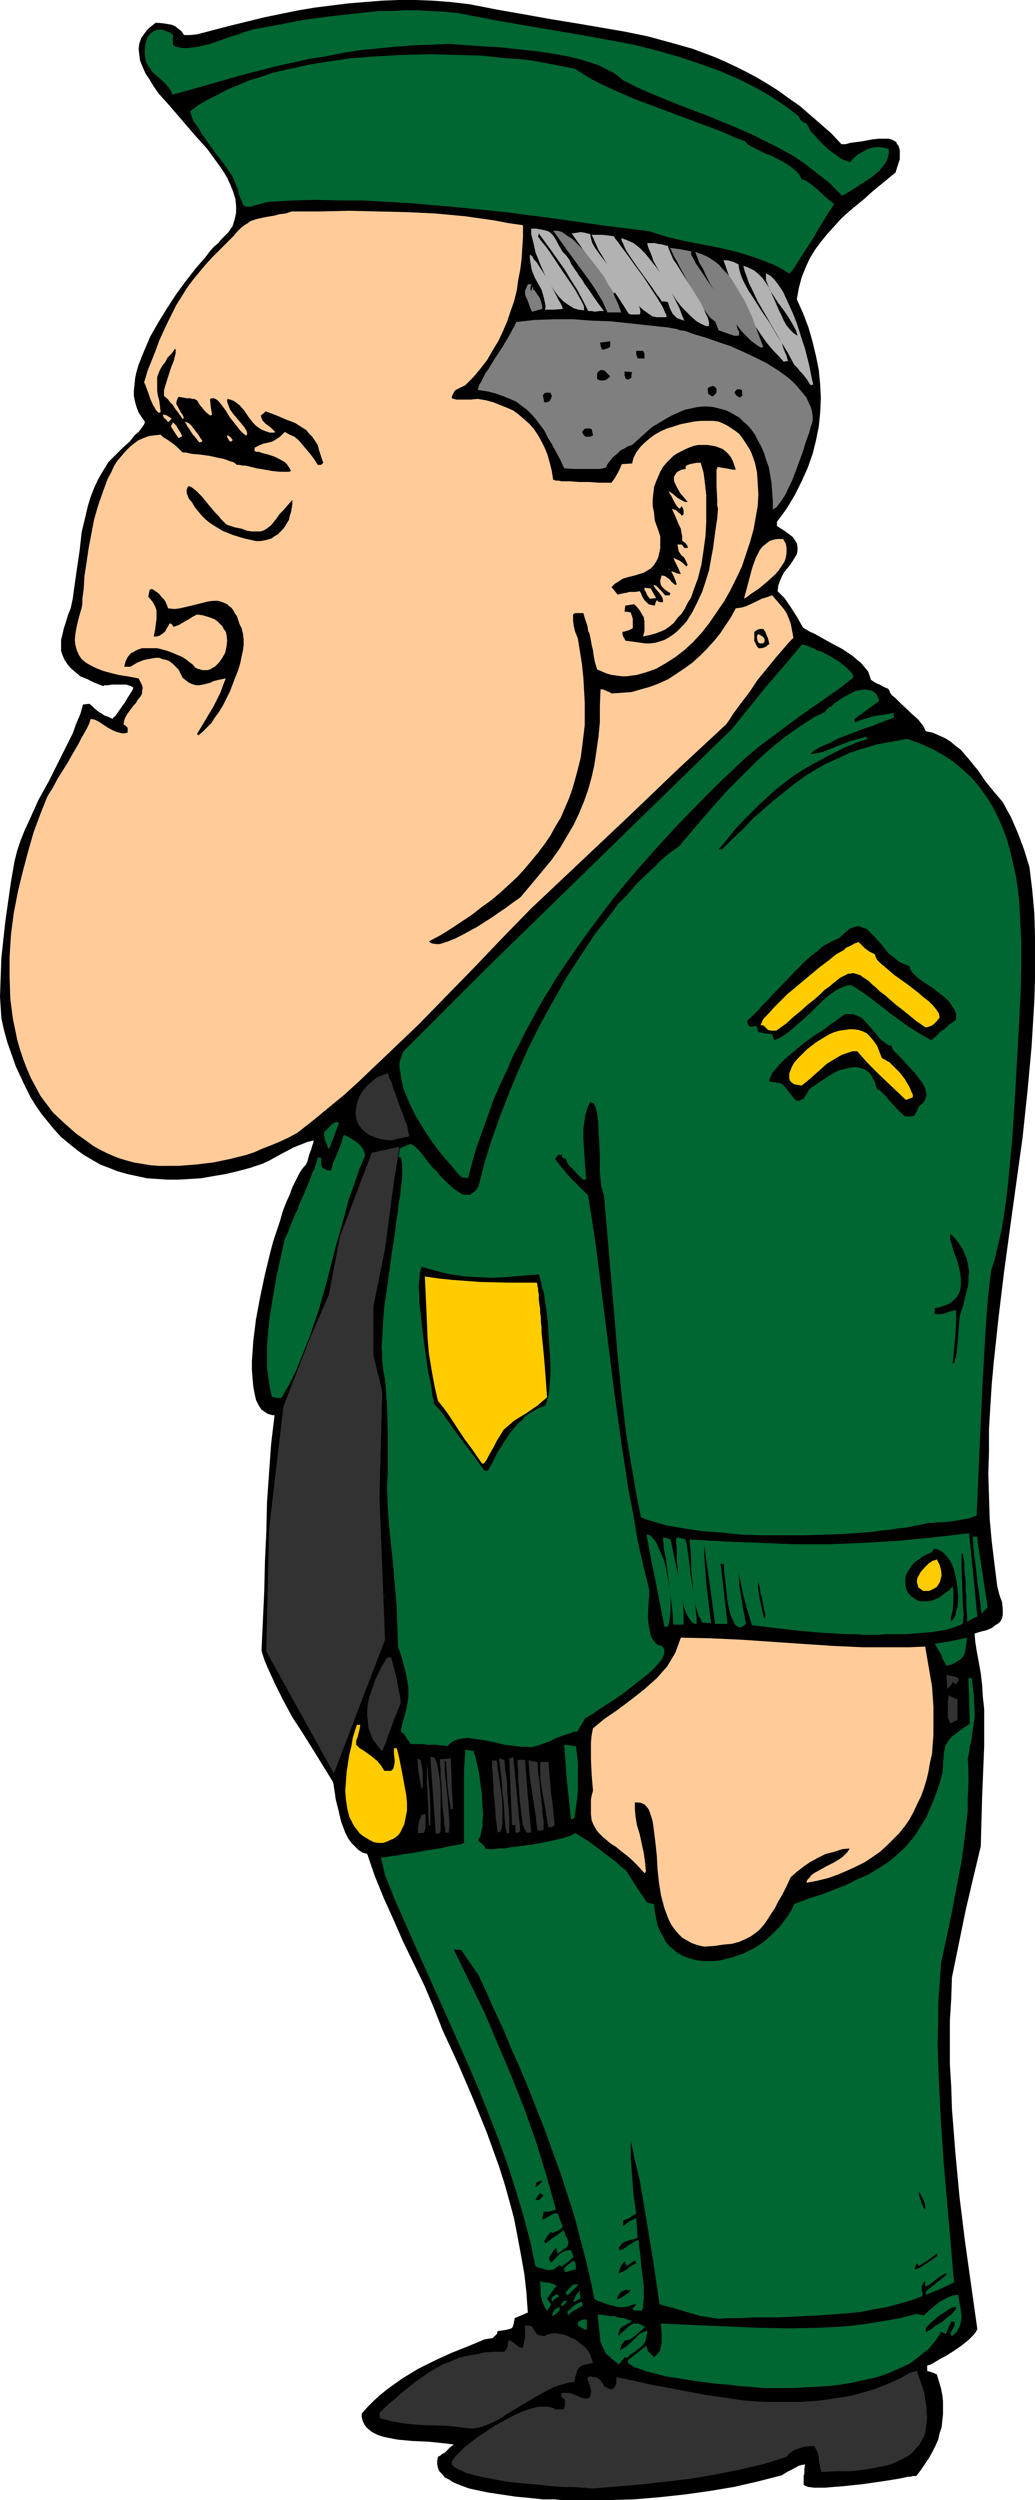
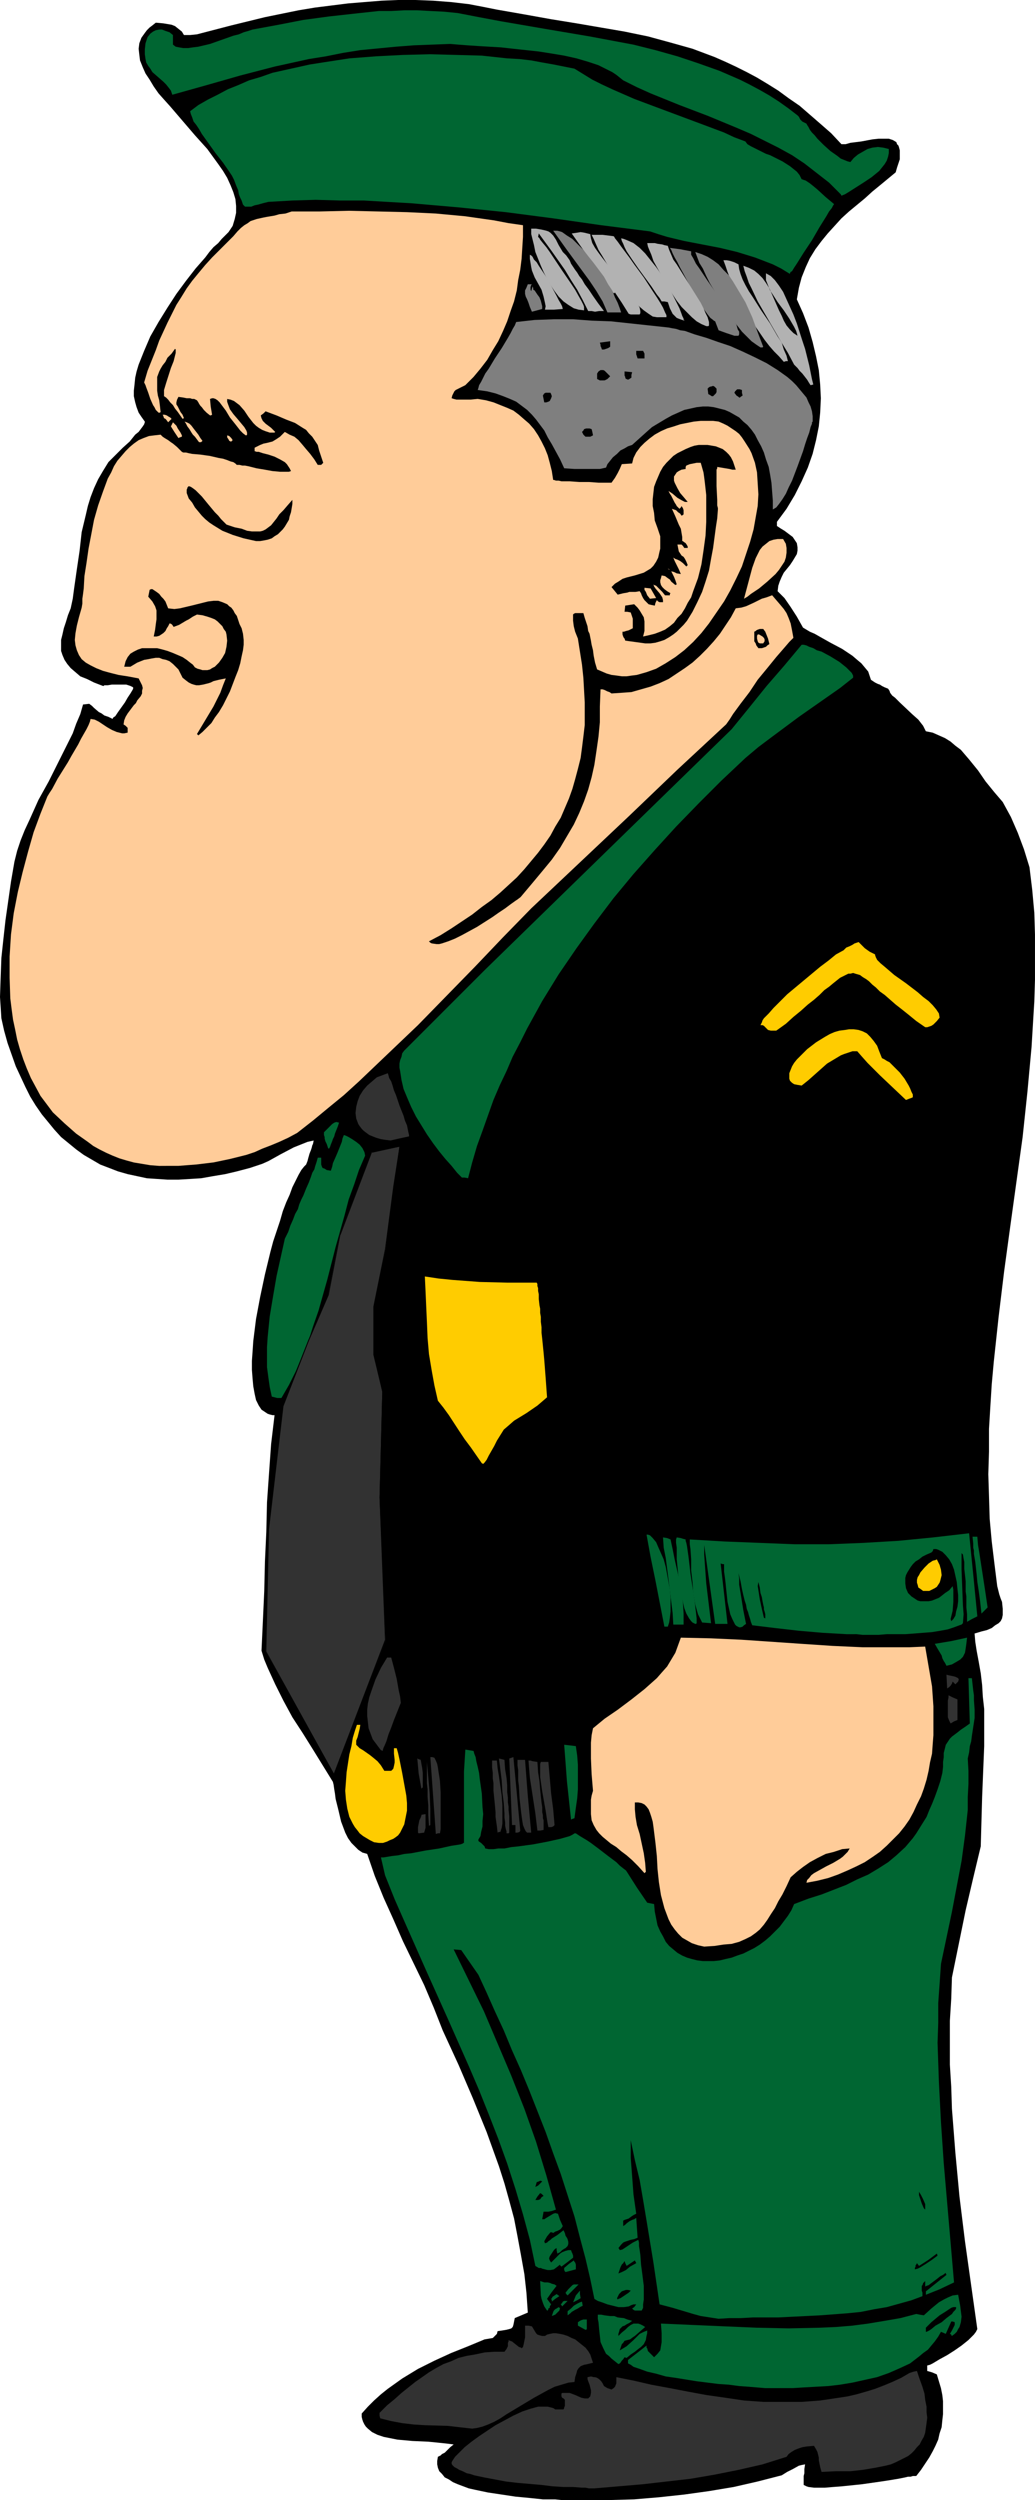
<svg xmlns="http://www.w3.org/2000/svg" xmlns:ns1="http://sodipodi.sourceforge.net/DTD/sodipodi-0.dtd" xmlns:ns2="http://www.inkscape.org/namespaces/inkscape" version="1.0" width="64.463mm" height="155.668mm" id="svg98" ns1:docname="Sergeant 1.wmf">
  <ns1:namedview id="namedview98" pagecolor="#ffffff" bordercolor="#000000" borderopacity="0.25" ns2:showpageshadow="2" ns2:pageopacity="0.0" ns2:pagecheckerboard="0" ns2:deskcolor="#d1d1d1" ns2:document-units="mm" />
  <defs id="defs1">
    <pattern id="WMFhbasepattern" patternUnits="userSpaceOnUse" width="6" height="6" x="0" y="0" />
  </defs>
  <path style="fill:#000000;fill-opacity:1;fill-rule:evenodd;stroke:none" d="m 138.138,588.353 h -1.777 -0.808 -2.1 -1.293 l -1.454,-0.162 h -2.908 l -3.07,-0.323 -3.393,-0.323 -3.231,-0.485 -3.231,-0.485 -3.07,-0.646 -1.454,-0.323 -1.293,-0.485 -1.293,-0.485 -1.131,-0.485 -0.969,-0.646 -0.969,-0.485 -0.646,-0.808 -0.646,-0.646 -0.323,-0.808 -0.162,-0.808 v -0.808 l 0.162,-0.97 0.646,-0.323 0.323,-0.323 0.646,-0.323 0.323,-0.323 0.485,-0.485 0.485,-0.485 0.808,-0.646 -1.293,-0.162 -1.454,-0.162 -1.616,-0.162 -1.616,-0.162 -3.716,-0.162 -3.554,-0.323 -1.616,-0.323 -1.616,-0.323 -1.454,-0.485 -1.293,-0.646 -0.969,-0.808 -0.485,-0.485 -0.323,-0.485 -0.323,-0.646 -0.162,-0.485 -0.162,-0.646 v -0.808 l 1.454,-1.616 1.454,-1.454 1.616,-1.454 1.616,-1.293 3.393,-2.424 3.716,-2.262 3.878,-1.939 3.878,-1.778 4.039,-1.616 3.878,-1.616 0.969,-0.162 0.969,-0.162 0.323,-0.323 0.323,-0.323 0.323,-0.323 0.162,-0.646 1.131,-0.162 0.969,-0.162 0.646,-0.162 0.485,-0.162 0.323,-0.323 0.162,-0.485 0.162,-0.808 0.162,-0.808 3.07,-1.293 -0.323,-4.686 -0.485,-4.363 -0.808,-4.525 -0.808,-4.363 -0.808,-4.201 -1.131,-4.201 -1.131,-4.04 -1.293,-4.04 -1.454,-4.04 -1.454,-4.04 -3.231,-7.918 -3.393,-7.918 -3.716,-8.08 -2.1,-5.333 -2.262,-5.333 -5.009,-10.342 -2.262,-5.171 -2.262,-5.009 -2.1,-5.171 -1.777,-5.171 -1.131,-0.323 -0.969,-0.646 -0.808,-0.808 -0.808,-0.808 -0.808,-1.131 -0.646,-1.293 -0.485,-1.293 -0.485,-1.293 -0.646,-2.747 -0.646,-2.585 -0.162,-1.293 -0.162,-0.97 -0.162,-1.131 -0.162,-0.646 -4.685,-7.595 -2.423,-3.878 -2.423,-3.717 -2.1,-3.878 -1.939,-3.878 -1.777,-3.878 -0.808,-1.939 -0.646,-2.101 0.323,-6.948 0.323,-7.11 0.162,-6.948 0.323,-6.948 0.162,-6.948 0.485,-6.948 0.485,-6.787 0.808,-6.787 h -0.485 l -0.646,-0.162 -0.485,-0.162 -0.485,-0.323 -0.969,-0.646 -0.646,-0.97 -0.646,-1.293 -0.323,-1.454 -0.323,-1.778 -0.162,-1.778 -0.162,-2.101 v -2.101 l 0.162,-2.262 0.162,-2.424 0.323,-2.585 0.323,-2.585 0.969,-5.171 1.131,-5.333 1.293,-5.332 0.646,-2.424 0.808,-2.424 0.808,-2.424 0.646,-2.262 0.808,-2.101 0.808,-1.778 0.646,-1.778 0.808,-1.616 0.646,-1.293 0.646,-1.131 0.646,-0.808 0.485,-0.485 0.323,-0.808 0.162,-0.646 0.323,-1.131 0.323,-0.808 0.162,-0.485 0.162,-0.646 0.162,-0.323 0.162,-0.808 -1.454,0.323 -1.616,0.646 -1.616,0.646 -3.07,1.616 -1.454,0.808 -1.454,0.808 -1.454,0.646 -2.908,0.97 -3.07,0.808 -2.747,0.646 -2.908,0.485 -2.747,0.485 -2.585,0.162 -2.747,0.162 h -2.585 l -2.423,-0.162 -2.423,-0.162 -2.262,-0.485 -2.262,-0.485 -2.262,-0.646 -2.1,-0.808 -2.1,-0.808 -1.939,-1.131 -1.939,-1.131 -1.777,-1.293 -1.777,-1.454 -1.777,-1.454 -1.616,-1.778 -1.454,-1.778 L 9.855,262.262 8.401,260.162 7.109,258.061 5.978,255.799 4.847,253.375 3.716,250.951 2.747,248.204 1.777,245.457 0.969,242.548 0.323,239.64 0.162,237.054 0,234.63 l 0.162,-4.686 0.162,-4.525 0.485,-4.525 0.485,-4.363 0.646,-4.525 0.646,-4.525 0.808,-4.686 0.646,-2.585 0.808,-2.424 0.969,-2.424 1.131,-2.424 2.1,-4.686 2.423,-4.363 2.262,-4.525 2.262,-4.525 1.131,-2.262 0.808,-2.262 0.969,-2.262 0.646,-2.262 1.454,-0.162 0.646,0.485 0.485,0.485 1.131,0.97 0.646,0.323 0.646,0.485 0.969,0.323 0.969,0.485 0.162,-0.323 0.485,-0.323 0.646,-0.97 1.616,-2.262 0.646,-1.131 0.646,-0.97 0.485,-0.808 0.162,-0.323 v -0.323 l -0.323,-0.162 -0.323,-0.162 -0.969,-0.323 h -1.131 -1.131 -1.131 l -0.969,0.162 H 24.558 l -0.162,0.162 h -0.162 l -2.1,-0.808 -1.616,-0.808 -1.616,-0.646 -1.131,-0.97 -1.131,-0.97 -0.808,-0.97 -0.646,-0.97 -0.485,-1.131 -0.323,-0.97 v -1.293 -1.293 l 0.323,-1.293 0.323,-1.454 0.485,-1.454 0.485,-1.616 0.646,-1.616 0.485,-2.262 0.323,-2.424 0.646,-4.525 0.646,-4.363 0.485,-4.363 0.969,-4.04 0.485,-2.101 0.646,-2.101 0.808,-2.101 0.969,-2.101 1.131,-1.939 1.293,-2.101 0.323,-0.323 0.485,-0.485 0.485,-0.485 0.646,-0.646 1.454,-1.454 1.616,-1.454 1.293,-1.616 0.808,-0.646 0.485,-0.646 0.485,-0.646 0.323,-0.485 0.162,-0.485 v -0.162 l -0.808,-1.131 -0.646,-0.97 -0.485,-1.293 -0.323,-1.131 -0.323,-1.454 v -1.293 l 0.162,-1.454 0.162,-1.616 0.323,-1.454 0.485,-1.616 0.646,-1.616 0.646,-1.616 1.454,-3.393 1.939,-3.393 2.1,-3.393 2.1,-3.232 2.262,-3.07 2.262,-2.909 2.262,-2.585 0.969,-1.293 0.969,-1.131 1.131,-0.97 0.808,-0.97 0.808,-0.808 0.808,-0.808 0.969,-1.454 0.485,-1.616 0.323,-1.454 V 48.477 L 55.417,46.861 54.932,45.246 54.286,43.63 53.478,41.852 52.509,40.236 51.378,38.62 50.085,36.843 48.793,35.065 45.885,31.833 42.976,28.44 l -2.908,-3.393 -1.454,-1.616 -1.293,-1.454 -1.131,-1.616 -0.969,-1.616 -0.969,-1.454 -0.646,-1.454 -0.646,-1.616 -0.162,-1.293 -0.162,-1.454 0.162,-1.293 0.485,-1.293 0.808,-1.131 0.485,-0.646 0.646,-0.646 0.646,-0.485 0.808,-0.646 1.777,0.162 0.969,0.162 0.969,0.162 0.808,0.323 0.808,0.646 0.808,0.646 0.485,0.808 h 1.454 L 46.369,8.08 54.447,5.979 62.364,4.04 70.281,2.424 74.158,1.778 78.036,1.293 81.914,0.808 85.791,0.485 89.83,0.162 93.708,0 h 4.039 l 4.201,0.162 4.201,0.323 4.201,0.485 3.393,0.646 3.231,0.646 6.463,1.131 6.301,1.131 5.978,0.97 5.655,0.97 5.655,0.97 5.493,1.131 5.332,1.454 5.17,1.454 2.585,0.97 2.585,0.97 2.585,1.131 2.423,1.131 2.585,1.293 2.423,1.293 2.423,1.454 2.585,1.616 2.423,1.778 2.585,1.778 2.423,2.101 2.423,2.101 2.585,2.262 2.423,2.585 h 0.969 l 1.131,-0.323 1.293,-0.162 1.293,-0.162 2.585,-0.485 1.454,-0.162 h 1.131 1.293 l 0.969,0.323 0.808,0.485 0.162,0.485 0.323,0.323 0.162,0.485 0.162,0.646 v 0.646 0.646 0.808 l -0.323,0.97 -0.323,0.97 -0.323,1.131 -3.716,3.07 -1.777,1.454 -1.777,1.616 -3.716,3.07 -1.777,1.616 -1.616,1.778 -1.616,1.778 -1.454,1.778 -1.454,1.939 -1.293,2.101 -0.969,2.101 -0.969,2.424 -0.646,2.424 -0.485,2.747 1.454,3.232 1.293,3.393 0.969,3.393 0.808,3.393 0.646,3.232 0.323,3.393 0.162,3.232 -0.162,3.393 -0.323,3.232 -0.646,3.232 -0.808,3.232 -1.131,3.232 -1.454,3.232 -1.616,3.232 -1.939,3.232 -2.262,3.07 v 0.97 l 0.969,0.646 0.808,0.485 0.646,0.485 0.646,0.485 0.646,0.485 0.323,0.485 0.323,0.485 0.323,0.485 0.162,0.97 v 0.808 l -0.162,0.808 -0.485,0.808 -0.485,0.808 -0.646,0.97 -1.454,1.778 -0.485,0.97 -0.485,1.131 -0.323,0.97 -0.162,1.293 0.808,0.808 0.808,0.808 1.454,2.101 1.454,2.262 1.454,2.585 0.808,0.485 0.808,0.485 1.131,0.485 1.131,0.646 2.585,1.454 2.747,1.454 2.423,1.616 1.131,0.97 0.969,0.808 0.808,0.97 0.808,0.97 0.323,0.97 0.323,0.97 0.485,0.323 0.485,0.323 0.646,0.323 0.485,0.162 0.485,0.323 0.646,0.323 0.808,0.323 0.323,0.485 0.162,0.485 0.485,0.646 0.646,0.485 1.131,1.131 2.908,2.747 1.454,1.293 1.131,1.454 0.323,0.646 0.323,0.646 1.616,0.323 1.454,0.646 1.454,0.646 1.293,0.808 1.131,0.97 1.293,0.97 0.969,1.131 0.969,1.131 2.1,2.585 1.777,2.585 2.1,2.585 1.939,2.262 1.939,3.555 1.616,3.717 1.454,3.878 1.293,4.201 0.646,5.333 0.485,5.333 0.162,5.171 v 5.333 5.333 l -0.162,5.171 -0.323,5.333 -0.323,5.332 -0.969,10.503 -1.131,10.665 -2.908,21.007 -1.454,10.665 -1.293,10.665 -1.131,10.503 -0.485,5.332 -0.323,5.171 -0.323,5.333 v 5.332 l -0.162,5.333 0.162,5.171 0.162,5.332 0.485,5.333 0.646,5.333 0.646,5.171 0.485,1.939 0.323,0.97 0.323,0.808 0.162,1.616 v 0.808 0.646 l -0.162,0.808 -0.323,0.646 -0.485,0.485 -0.808,0.485 -0.808,0.646 -1.131,0.485 -1.293,0.323 -1.616,0.485 0.162,1.939 0.323,2.101 0.485,2.585 0.485,2.747 0.323,2.747 0.162,2.747 0.323,2.909 v 2.909 5.817 l -0.485,11.958 -0.162,5.817 -0.162,5.817 -1.777,7.433 -1.777,7.595 -1.616,7.918 -1.616,7.918 -0.162,5.009 -0.323,5.171 v 5.171 5.171 l 0.323,5.171 0.162,5.171 0.808,10.342 0.969,10.342 1.293,10.503 2.908,20.684 -0.323,0.646 -0.485,0.646 -1.293,1.293 -1.616,1.293 -1.616,1.131 -1.777,1.131 -1.777,0.97 -1.616,0.97 -0.646,0.323 -0.646,0.162 v 1.293 l 1.131,0.323 1.131,0.485 0.485,1.616 0.485,1.616 0.323,1.616 0.162,1.454 v 1.616 1.454 l -0.162,1.454 -0.162,1.616 -0.485,1.454 -0.323,1.454 -0.646,1.454 -0.646,1.293 -0.808,1.454 -0.969,1.454 -0.969,1.454 -1.131,1.454 h -0.162 -0.162 -0.485 l -0.485,0.162 h -0.646 l -0.646,0.162 -1.616,0.323 -1.939,0.323 -2.1,0.323 -4.524,0.646 -4.685,0.485 -2.1,0.162 -1.939,0.162 h -2.585 l -1.293,-0.162 -0.485,-0.162 -0.323,-0.162 -0.323,-0.162 v -0.808 -0.808 -0.485 l 0.162,-0.646 v -0.97 l 0.162,-1.131 -0.808,0.162 -0.646,0.162 -1.454,0.808 -1.293,0.646 -1.293,0.808 -5.655,1.454 -5.655,1.293 -5.816,0.97 -5.816,0.808 -5.978,0.646 -5.816,0.485 -5.655,0.162 z" id="path1" />
  <path style="fill:#323232;fill-opacity:1;fill-rule:evenodd;stroke:none" d="m 139.916,585.606 h -0.646 -0.646 l -0.808,-0.162 h -0.808 l -2.1,-0.162 h -2.262 l -2.585,-0.162 -2.585,-0.323 -5.655,-0.485 -2.747,-0.323 -2.585,-0.485 -2.585,-0.485 -2.262,-0.485 -0.969,-0.323 -0.808,-0.162 -0.969,-0.485 -0.808,-0.323 -0.485,-0.323 -0.646,-0.323 -0.485,-0.485 -0.162,-0.323 v -0.323 l 0.162,-0.323 0.323,-0.485 0.323,-0.485 0.485,-0.485 0.485,-0.485 1.293,-1.293 1.616,-1.293 1.777,-1.293 1.939,-1.293 1.939,-1.293 2.1,-1.131 2.1,-1.131 2.1,-0.97 1.939,-0.646 1.777,-0.485 h 0.808 1.454 l 0.646,0.162 0.646,0.162 0.485,0.323 h 1.939 l 0.162,-0.323 v -0.162 l 0.162,-0.323 v -1.454 l -0.323,-0.323 -0.323,-0.162 -0.162,-0.323 v -0.646 l 0.162,-0.162 h 0.969 0.808 l 1.293,0.485 1.454,0.646 0.808,0.162 h 0.808 l 0.485,-0.485 0.162,-0.808 v -0.646 l -0.162,-0.646 -0.162,-0.646 -0.323,-0.808 -0.162,-0.485 v -0.485 l 0.808,-0.162 0.646,0.162 h 0.323 l 0.485,0.162 0.485,0.323 0.485,0.485 0.323,0.485 0.323,0.646 0.808,0.485 0.485,0.162 0.485,0.162 0.485,-0.323 0.323,-0.323 0.323,-0.808 v -0.808 -0.646 l 4.039,0.808 4.201,0.97 4.362,0.808 4.201,0.808 4.362,0.808 4.524,0.646 4.362,0.646 4.524,0.323 h 4.524 4.524 l 4.362,-0.323 4.362,-0.646 2.1,-0.323 2.1,-0.485 2.262,-0.646 2.1,-0.646 2.1,-0.808 1.939,-0.808 2.1,-0.97 1.939,-1.131 0.969,-0.323 0.808,-0.162 0.646,1.939 0.646,1.778 0.485,1.616 0.162,1.454 0.323,1.616 v 1.293 l 0.162,1.293 -0.162,1.293 -0.162,1.131 -0.162,1.131 -0.323,0.97 -0.485,0.808 -0.485,0.97 -0.646,0.646 -0.646,0.808 -0.646,0.646 -0.808,0.646 -0.969,0.485 -0.969,0.485 -0.969,0.485 -1.131,0.485 -1.293,0.323 -2.423,0.485 -2.908,0.485 -2.908,0.323 h -3.393 l -3.393,0.162 -0.323,-1.131 -0.162,-0.808 -0.162,-0.808 v -0.646 l -0.323,-1.293 -0.323,-0.646 -0.485,-0.808 -1.777,0.162 -0.969,0.162 -0.969,0.323 -0.808,0.323 -0.808,0.485 -0.646,0.485 -0.485,0.646 -5.655,1.778 -5.655,1.293 -5.655,1.131 -5.655,0.97 -5.655,0.646 -5.655,0.646 z" id="path2" />
  <path style="fill:#323232;fill-opacity:1;fill-rule:evenodd;stroke:none" d="m 111.157,571.548 -2.908,-0.323 -2.747,-0.323 -5.493,-0.162 -2.585,-0.162 -2.747,-0.323 -2.585,-0.485 -2.585,-0.646 -0.162,-0.646 v -0.646 l 1.777,-1.778 1.777,-1.454 1.616,-1.454 1.616,-1.293 1.616,-1.293 1.616,-1.131 1.616,-1.131 1.616,-0.97 1.777,-0.97 1.777,-0.646 1.777,-0.808 1.939,-0.485 1.939,-0.323 2.262,-0.485 2.262,-0.162 h 2.423 l 0.485,-0.646 0.323,-0.646 v -0.808 l 0.162,-0.323 v -0.323 l 0.323,0.162 0.485,0.162 0.808,0.646 0.808,0.646 0.485,0.162 0.162,0.162 0.323,-0.323 0.162,-0.646 0.162,-0.808 0.162,-0.808 v -1.616 -1.131 h 0.808 l 0.808,0.162 0.485,0.808 0.485,0.808 0.323,0.323 0.485,0.162 0.646,0.162 h 0.646 l 0.485,-0.323 0.646,-0.162 0.808,-0.162 h 0.646 l 0.969,0.162 0.808,0.162 0.969,0.323 0.969,0.485 0.808,0.323 0.808,0.646 0.808,0.646 0.808,0.646 0.646,0.808 0.485,0.808 0.323,0.97 0.323,0.97 -1.293,0.323 -0.808,0.162 -0.808,0.323 -0.485,0.485 -0.323,0.485 -0.162,0.646 -0.323,0.97 -0.162,1.131 -1.454,0.162 -1.616,0.485 -1.616,0.485 -1.616,0.808 -3.231,1.778 -3.231,1.939 -3.231,1.939 -1.454,0.97 -1.454,0.808 -1.454,0.646 -1.293,0.485 -1.293,0.323 z" id="path3" />
  <path style="fill:#006632;fill-opacity:1;fill-rule:evenodd;stroke:none" d="m 181.761,562.014 h -1.616 l -1.939,-0.162 -1.939,-0.162 -2.262,-0.162 -2.423,-0.323 -2.423,-0.162 -5.17,-0.646 -5.009,-0.808 -2.262,-0.323 -2.262,-0.646 -2.1,-0.485 -1.777,-0.646 -1.454,-0.485 -0.646,-0.485 -0.646,-0.323 v -0.808 l 2.1,-1.616 2.262,-1.778 v 0.485 l 0.162,0.162 0.162,0.646 0.323,0.323 0.323,0.323 0.323,0.323 0.485,0.485 0.485,-0.485 0.323,-0.323 0.646,-0.808 0.162,-0.97 0.162,-0.97 v -1.131 -0.97 l -0.162,-2.262 7.432,0.323 7.432,0.323 7.594,0.323 7.594,0.162 7.432,-0.162 3.716,-0.162 3.878,-0.323 3.716,-0.485 3.878,-0.646 3.716,-0.646 3.716,-0.97 0.808,0.162 0.969,0.162 1.777,-1.616 1.777,-1.454 1.131,-0.646 0.969,-0.485 1.131,-0.485 1.293,-0.162 0.485,2.585 0.162,1.293 0.162,1.293 -0.162,1.293 -0.323,1.131 -0.323,0.485 -0.323,0.646 -0.485,0.485 -0.646,0.485 -0.162,-0.162 v -0.162 l -0.323,-0.162 0.485,-0.808 0.323,-0.646 0.323,-0.646 v -0.646 l -0.485,-0.162 h -0.323 l -1.293,2.909 -1.131,-0.485 -0.646,1.131 -0.808,1.131 -0.808,0.97 -0.808,0.97 -1.131,0.808 -0.969,0.808 -2.1,1.616 -2.423,1.131 -2.585,1.131 -2.747,0.97 -2.908,0.646 -2.908,0.646 -2.908,0.485 -2.747,0.323 -2.908,0.162 -2.908,0.162 -2.585,0.162 h -2.585 z" id="path4" />
  <path style="fill:#006632;fill-opacity:1;fill-rule:evenodd;stroke:none" d="m 145.57,556.358 -0.808,-0.646 -0.808,-0.646 -0.646,-0.646 -0.646,-0.485 -0.323,-0.646 -0.323,-0.646 -0.646,-1.454 -0.162,-1.454 -0.162,-1.454 -0.162,-1.778 -0.162,-0.808 v -0.97 h 0.808 l 0.808,0.162 1.293,0.162 h 0.969 l 0.808,0.323 1.454,0.162 0.808,0.323 1.131,0.323 -0.646,0.485 -0.646,0.323 -0.485,0.323 -0.485,0.162 -0.323,0.323 -0.323,0.323 -0.162,0.646 -0.162,0.485 v 0.485 l 0.808,-0.808 0.808,-0.646 0.646,-0.646 0.646,-0.485 0.646,-0.323 h 0.808 0.323 l 0.485,0.162 0.646,0.323 0.485,0.323 -1.131,0.97 -1.293,1.131 -0.485,0.323 -0.646,0.485 -0.646,0.162 -0.646,0.162 -0.323,0.485 -0.323,0.323 -0.162,0.485 -0.162,0.485 -0.162,0.485 0.808,-0.485 0.808,-0.485 1.616,-1.454 1.454,-1.454 0.969,-0.485 0.808,-0.323 v 0.646 l -0.162,0.646 -0.162,0.97 -0.485,0.97 -0.646,0.646 -0.646,0.485 -0.808,0.646 -0.969,0.646 -0.969,0.808 -0.485,-0.162 -0.323,0.485 -0.323,0.323 -0.323,0.485 -0.162,0.162 z" id="path5" />
  <path style="fill:#000000;fill-opacity:1;fill-rule:evenodd;stroke:none" d="m 217.952,548.763 v -0.97 l 0.162,-0.162 0.323,-0.323 0.808,-0.808 0.969,-0.808 0.969,-0.808 1.293,-0.808 0.969,-0.646 0.485,-0.323 0.485,-0.162 h 0.323 0.323 v 0.323 l -0.162,0.323 -0.485,0.485 -0.323,0.485 -1.293,0.97 -1.131,0.97 -1.454,0.808 -0.969,0.808 -0.485,0.323 -0.323,0.162 -0.323,0.162 z" id="path6" />
  <path style="fill:#006632;fill-opacity:1;fill-rule:evenodd;stroke:none" d="m 137.492,548.117 -1.454,-0.808 v -0.808 l 0.485,-0.323 0.323,-0.162 0.485,-0.162 h 0.323 0.485 v 1.131 1.131 l -0.162,0.162 h -0.162 z" id="path7" />
  <path style="fill:#006632;fill-opacity:1;fill-rule:evenodd;stroke:none" d="m 169.159,545.693 -2.1,-0.323 -2.1,-0.323 -1.777,-0.485 -1.616,-0.485 -1.616,-0.485 -1.616,-0.485 -3.07,-0.808 -1.454,-9.857 -1.616,-9.857 -0.808,-4.848 -0.808,-4.686 -1.131,-4.686 -0.969,-4.686 v 4.201 l 0.323,4.201 0.323,4.363 0.646,4.525 -0.646,0.323 -0.485,0.323 -0.646,0.485 -0.485,0.162 -0.485,0.162 -0.323,0.162 v 1.293 l 0.485,-0.323 0.323,-0.323 0.646,-0.485 0.646,-0.323 0.485,-0.162 0.485,-0.323 0.323,4.686 -0.808,0.323 -0.808,0.162 -0.485,0.162 -0.485,0.162 -0.485,0.162 -0.323,0.162 -0.485,0.485 -0.646,0.808 0.162,0.162 0.162,0.323 0.646,-0.162 0.485,-0.323 0.969,-0.646 0.969,-0.646 0.646,-0.323 0.646,-0.323 0.162,0.646 v 0.808 l 0.162,0.97 0.162,1.131 0.162,2.262 0.323,2.424 0.323,2.585 v 2.262 0.97 l -0.162,1.131 v 0.808 l -0.323,0.646 h -1.293 -0.323 l -0.323,-0.162 -0.323,-0.323 0.485,-0.323 0.485,-0.646 h -0.323 -0.323 l -0.485,0.162 -0.646,0.323 -1.131,0.162 h -1.293 l -1.293,-0.323 -1.293,-0.323 -1.293,-0.485 -0.969,-0.323 -0.808,-0.485 -0.969,-4.686 -1.131,-4.848 -1.293,-4.848 -1.293,-5.009 -1.616,-5.009 -1.616,-5.009 -1.777,-4.848 -1.777,-5.009 -3.878,-9.857 -1.939,-4.686 -2.1,-4.686 -1.939,-4.686 -2.1,-4.525 -1.939,-4.363 -1.939,-4.201 -4.039,-5.817 -1.777,-0.162 3.554,7.272 3.554,7.272 3.231,7.595 3.231,7.595 3.07,7.756 2.747,7.756 2.423,7.918 2.262,8.08 -0.485,0.162 -0.485,0.162 -0.808,0.162 h -0.485 -0.646 l -0.323,1.778 h 0.485 l 0.485,-0.323 0.808,-0.485 0.808,-0.485 0.485,-0.162 0.646,0.162 0.485,1.454 0.646,1.454 -0.323,0.485 -0.323,0.323 -0.646,0.323 -0.485,0.162 -0.485,0.323 -0.323,-0.162 h -0.323 l -0.808,0.97 -0.646,1.131 0.162,0.485 0.485,-0.162 0.323,-0.323 0.485,-0.323 0.323,-0.323 1.293,-0.808 1.454,-1.131 0.323,0.646 0.162,0.646 0.323,0.485 0.162,0.323 0.162,0.646 v 0.485 l -0.162,0.485 -0.485,0.485 -0.323,0.162 -0.485,0.323 -0.485,0.485 -0.646,0.323 -0.162,-0.808 v -0.485 l -0.323,0.162 -0.323,0.323 -0.646,0.97 -0.323,0.485 -0.162,0.485 0.162,0.485 0.323,0.485 0.969,-0.97 1.131,-1.131 0.485,-0.323 0.808,-0.323 0.646,-0.162 h 0.646 l 0.162,0.485 0.162,0.323 0.162,0.485 v 0.485 l -1.454,1.131 -1.293,0.97 -0.162,-0.162 -0.162,-0.162 v -0.162 l -0.808,0.646 -0.646,0.485 -0.808,0.162 h -0.646 l -0.646,-0.162 -0.646,-0.162 -0.323,-0.162 h -0.485 l -0.808,-0.485 -1.293,-6.14 -1.616,-5.979 -1.777,-5.979 -1.939,-5.979 -2.1,-5.817 -2.262,-5.817 -2.262,-5.656 -2.423,-5.656 -5.009,-11.311 -5.009,-11.15 -5.009,-11.311 -2.423,-5.494 -2.262,-5.656 -0.969,-4.201 h 0.646 l 0.969,-0.162 0.969,-0.162 1.454,-0.162 1.454,-0.323 1.616,-0.162 3.393,-0.646 3.231,-0.485 1.454,-0.323 1.454,-0.323 1.131,-0.162 0.969,-0.162 0.485,-0.162 0.162,-0.162 h 0.162 v -2.585 -2.747 -5.817 -5.656 l 0.162,-2.585 0.162,-2.585 1.939,0.323 0.162,0.646 0.323,0.808 0.162,0.97 0.323,1.293 0.323,1.454 0.162,1.454 0.485,3.393 0.162,3.232 0.162,1.616 -0.162,1.616 v 1.293 l -0.323,1.293 -0.162,0.97 -0.485,0.808 v 0.323 l 0.162,0.162 0.485,0.323 0.485,0.485 0.323,0.323 0.162,0.485 0.808,0.162 h 1.131 l 1.131,-0.162 h 1.454 l 1.616,-0.323 1.616,-0.162 3.554,-0.485 3.393,-0.646 1.454,-0.323 1.454,-0.323 1.131,-0.323 1.131,-0.323 0.646,-0.323 0.485,-0.323 h 0.323 l 0.485,0.323 0.485,0.323 0.808,0.485 0.808,0.485 0.969,0.646 1.939,1.454 2.1,1.616 1.939,1.454 0.808,0.808 0.808,0.646 0.646,0.485 0.323,0.485 2.262,3.555 2.423,3.555 0.808,0.162 0.808,0.162 0.162,1.778 0.323,1.616 0.323,1.616 0.646,1.454 0.646,1.131 0.646,1.293 0.808,0.97 0.969,0.808 0.969,0.808 1.131,0.646 1.131,0.485 1.131,0.323 1.293,0.323 1.293,0.162 h 1.293 1.293 l 1.454,-0.162 1.293,-0.323 1.454,-0.323 1.293,-0.485 1.454,-0.485 1.293,-0.646 1.293,-0.646 1.293,-0.808 1.293,-0.97 1.131,-0.97 1.131,-1.131 1.131,-1.131 0.969,-1.293 0.969,-1.293 0.808,-1.293 0.646,-1.454 3.393,-1.293 3.07,-0.97 2.908,-1.131 2.908,-1.131 2.585,-1.293 2.585,-1.131 2.423,-1.454 2.262,-1.454 1.939,-1.616 2.1,-1.939 1.777,-2.101 0.808,-1.131 1.616,-2.585 0.808,-1.293 0.646,-1.616 0.646,-1.454 0.646,-1.616 0.646,-1.778 0.646,-1.939 0.485,-1.939 0.162,-1.454 v -1.131 l 0.162,-1.131 v -0.97 l 0.162,-0.646 0.162,-0.646 0.162,-0.646 0.646,-0.97 0.323,-0.485 0.485,-0.485 0.646,-0.485 0.646,-0.485 0.808,-0.646 0.969,-0.646 1.131,-0.808 -0.162,-5.333 -0.162,-5.333 h 0.808 l 0.162,1.454 0.162,1.454 0.162,1.131 v 1.131 l 0.162,2.262 v 1.939 l -0.323,2.101 -0.323,2.101 -0.162,1.293 -0.323,1.131 -0.162,1.454 -0.323,1.454 0.162,2.909 v 3.07 l -0.162,3.07 v 3.07 l -0.646,5.979 -0.808,5.979 -1.131,5.979 -1.131,5.979 -1.293,6.14 -1.293,6.14 -0.323,4.686 -0.323,4.525 v 4.686 l -0.162,4.686 0.323,9.372 0.485,9.372 0.646,9.534 1.616,18.745 0.808,9.372 -3.393,1.616 -1.616,0.646 -1.616,0.646 v -0.485 -0.323 l 4.847,-3.878 -0.162,-0.323 v -0.162 l -0.646,0.485 -0.646,0.323 -0.808,0.646 -0.646,0.485 -0.646,0.485 -0.646,0.485 -0.485,0.162 -0.323,0.162 v -1.293 l -0.485,0.485 -0.162,0.485 -0.162,0.162 v 0.323 0.323 0.485 l 0.162,0.485 v 0.808 l -2.585,0.97 -2.908,0.808 -2.908,0.808 -2.908,0.485 -3.231,0.646 -3.231,0.323 -6.463,0.485 -6.463,0.323 -3.231,0.162 h -3.07 -2.908 l -2.908,0.162 h -2.747 z" id="path8" />
  <path style="fill:#006632;fill-opacity:1;fill-rule:evenodd;stroke:none" d="m 129.898,545.047 0.162,-0.485 0.162,-0.485 0.162,-0.323 0.323,-0.323 0.323,-0.162 0.485,-0.323 0.162,0.162 h 0.162 l -0.162,0.646 -0.485,0.485 -0.485,0.485 z" id="path9" />
  <path style="fill:#006632;fill-opacity:1;fill-rule:evenodd;stroke:none" d="m 133.614,544.885 v -0.97 l 0.808,-0.646 0.646,-0.646 0.808,-0.485 0.646,-0.323 0.485,-0.162 0.162,0.97 -0.646,0.323 -0.485,0.323 -0.646,0.323 -0.808,0.485 -0.323,0.323 z" id="path10" />
  <path style="fill:#006632;fill-opacity:1;fill-rule:evenodd;stroke:none" d="m 128.768,543.754 -0.646,-0.97 -0.323,-0.808 -0.323,-0.97 -0.162,-0.808 -0.162,-3.393 0.969,0.323 h 0.808 l 0.646,0.162 0.323,0.162 0.646,0.162 0.485,0.323 -1.131,1.454 -1.131,1.616 0.485,0.646 0.485,0.646 -0.323,0.485 v 0.323 l -0.323,0.162 v 0.162 l -0.162,0.323 z" id="path11" />
  <path style="fill:#006632;fill-opacity:1;fill-rule:evenodd;stroke:none" d="m 132.322,542.785 -0.162,-0.323 -0.162,-0.162 0.323,-0.323 0.162,-0.323 0.323,-0.162 h 0.485 0.323 z" id="path12" />
  <path style="fill:#006632;fill-opacity:1;fill-rule:evenodd;stroke:none" d="m 129.898,541.653 v -0.323 l -0.162,-0.323 0.162,-0.162 0.162,-0.323 0.485,-0.323 0.485,-0.323 0.646,0.485 -0.969,0.646 z" id="path13" />
  <path style="fill:#006632;fill-opacity:1;fill-rule:evenodd;stroke:none" d="m 134.907,541.815 0.323,-0.808 0.323,-0.808 0.969,-1.131 v 0.808 l 0.162,0.97 -0.808,0.485 z" id="path14" />
  <path style="fill:#000000;fill-opacity:1;fill-rule:evenodd;stroke:none" d="m 145.409,541.169 -0.162,-0.323 0.485,-0.97 0.646,-0.646 0.485,-0.162 0.485,-0.162 h 0.485 l 0.646,0.162 -0.162,0.162 -0.323,0.323 -0.969,0.646 -0.969,0.646 -0.485,0.162 z" id="path15" />
  <path style="fill:#006632;fill-opacity:1;fill-rule:evenodd;stroke:none" d="m 133.614,540.199 -0.323,-0.323 -0.162,-0.323 0.646,-0.808 0.646,-0.646 0.323,-0.323 0.323,-0.162 h 0.485 0.646 z" id="path16" />
  <path style="fill:#000000;fill-opacity:1;fill-rule:evenodd;stroke:none" d="m 145.57,535.028 0.162,-0.485 0.162,-0.485 0.162,-0.485 0.323,-0.646 0.323,-0.323 0.323,-0.485 0.162,0.485 0.323,0.646 1.939,-1.293 0.162,0.323 0.162,0.323 -1.454,0.808 -0.969,0.808 -0.969,0.485 z" id="path17" />
  <path style="fill:#006632;fill-opacity:1;fill-rule:evenodd;stroke:none" d="m 133.13,534.705 -0.162,-0.162 -0.162,-0.323 v -0.485 l 1.131,-0.97 1.131,-0.808 0.162,0.323 0.162,0.162 0.162,0.485 v 0.485 0.646 z" id="path18" />
  <path style="fill:#000000;fill-opacity:1;fill-rule:evenodd;stroke:none" d="m 215.366,534.059 v -0.323 l 0.162,-0.323 v -0.323 l 0.162,-0.162 0.162,-0.323 0.485,0.646 2.262,-1.454 1.939,-1.454 0.162,0.485 -0.646,0.485 -0.646,0.485 -1.454,0.97 -1.293,0.808 -0.646,0.323 z" id="path19" />
  <path style="fill:#000000;fill-opacity:1;fill-rule:evenodd;stroke:none" d="m 217.467,519.677 -0.485,-1.131 -0.323,-0.97 -0.323,-0.97 v -0.808 l 0.485,0.808 0.485,0.97 0.485,1.131 v 0.646 0.646 z" id="path20" />
  <path style="fill:#000000;fill-opacity:1;fill-rule:evenodd;stroke:none" d="m 126.021,517.738 0.485,-0.808 0.646,-0.808 0.323,0.162 0.485,0.485 -0.485,0.323 -0.323,0.485 -0.485,0.162 z" id="path21" />
  <path style="fill:#000000;fill-opacity:1;fill-rule:evenodd;stroke:none" d="m 126.021,514.668 0.323,-1.131 0.485,-0.162 0.323,-0.162 h 0.162 l 0.323,0.162 -0.323,0.323 -0.323,0.323 -0.323,0.323 z" id="path22" />
  <path style="fill:#ffcc99;fill-opacity:1;fill-rule:evenodd;stroke:none" d="m 165.766,458.111 -1.454,-0.323 -1.454,-0.485 -1.131,-0.646 -1.131,-0.646 -0.969,-0.97 -0.808,-0.97 -0.808,-1.131 -0.646,-1.293 -0.485,-1.293 -0.485,-1.293 -0.808,-3.07 -0.485,-3.07 -0.323,-3.07 -0.162,-3.07 -0.323,-3.07 -0.323,-2.585 -0.162,-1.293 -0.162,-1.131 -0.323,-1.131 -0.323,-0.97 -0.323,-0.808 -0.485,-0.646 -0.485,-0.485 -0.646,-0.323 -0.808,-0.162 h -0.808 v 0.808 0.808 l 0.162,1.778 0.323,1.939 0.646,2.101 0.969,4.525 0.323,2.262 0.162,2.101 -0.162,0.162 -0.162,0.162 -1.454,-1.616 -1.454,-1.454 -1.293,-1.131 -1.293,-0.97 -1.131,-0.97 -1.293,-0.808 -0.969,-0.808 -0.969,-0.808 -0.808,-0.808 -0.646,-0.808 -0.646,-1.131 -0.485,-1.131 -0.162,-1.454 v -1.454 -1.939 l 0.162,-0.97 0.323,-1.131 -0.323,-3.878 -0.162,-3.717 v -1.939 -1.778 l 0.162,-1.778 0.323,-1.616 2.747,-2.262 3.07,-2.101 3.231,-2.424 3.07,-2.424 1.454,-1.293 1.454,-1.293 1.131,-1.293 1.293,-1.454 0.969,-1.616 0.969,-1.616 0.646,-1.778 0.646,-1.778 7.109,0.162 7.109,0.323 7.109,0.485 7.109,0.485 7.27,0.485 7.109,0.323 h 7.27 3.716 l 3.716,-0.162 0.808,4.686 0.808,4.686 0.323,4.686 v 2.262 2.262 2.262 l -0.162,2.101 -0.162,2.262 -0.485,2.101 -0.323,1.939 -0.485,2.101 -0.646,2.101 -0.646,1.778 -0.969,1.939 -0.808,1.778 -0.969,1.778 -1.131,1.616 -1.293,1.616 -1.454,1.454 -1.454,1.454 -1.616,1.454 -1.616,1.131 -1.939,1.293 -1.939,0.97 -2.1,0.97 -2.262,0.97 -2.262,0.808 -2.585,0.646 -2.585,0.485 0.162,-0.646 0.485,-0.485 0.485,-0.646 0.646,-0.485 1.454,-0.808 1.454,-0.808 1.616,-0.808 1.616,-0.97 0.646,-0.485 0.646,-0.646 0.485,-0.485 0.485,-0.808 -1.777,0.162 -1.939,0.646 -1.939,0.485 -1.939,0.97 -1.777,0.97 -1.616,1.131 -1.454,1.131 -1.454,1.293 -0.969,2.101 -0.969,1.939 -0.969,1.616 -0.808,1.616 -0.969,1.454 -0.808,1.293 -0.808,1.131 -0.969,1.131 -0.969,0.808 -1.131,0.808 -1.293,0.646 -1.454,0.646 -1.777,0.485 -1.939,0.162 -2.1,0.323 z" id="path23" />
  <path style="fill:#ffcc00;fill-opacity:1;fill-rule:evenodd;stroke:none" d="m 89.184,433.711 -1.131,-0.162 -0.969,-0.485 -0.808,-0.485 -0.808,-0.485 -0.808,-0.646 -0.485,-0.646 -0.646,-0.808 -0.485,-0.808 -0.808,-1.616 -0.485,-1.939 -0.323,-2.101 -0.162,-2.101 0.162,-2.101 0.162,-2.262 0.323,-2.101 0.323,-2.101 0.485,-1.939 0.323,-1.939 0.485,-1.616 0.485,-1.454 h 0.808 l -0.162,0.97 -0.162,0.646 -0.162,0.646 -0.162,0.646 -0.323,0.808 v 0.97 l 0.808,0.808 0.808,0.485 1.616,1.131 0.808,0.646 0.969,0.808 0.808,0.97 0.808,1.293 h 0.808 0.808 l 0.485,-0.485 0.162,-0.646 0.162,-0.808 v -0.646 l -0.162,-1.454 v -0.646 -0.646 h 0.646 l 0.323,1.131 0.323,1.454 0.323,1.616 0.323,1.616 0.646,3.555 0.323,1.778 0.162,1.778 v 1.778 l -0.323,1.616 -0.323,1.616 -0.646,1.293 -0.323,0.646 -0.485,0.646 -0.646,0.485 -0.485,0.323 -0.808,0.323 -0.646,0.323 -0.969,0.323 z" id="path24" />
  <path style="fill:#323232;fill-opacity:1;fill-rule:evenodd;stroke:none" d="m 98.555,431.448 -0.162,-0.162 v -0.646 -0.646 l 0.162,-0.808 0.162,-0.808 0.323,-0.646 0.162,-0.485 v 0 -0.162 l 0.969,-0.162 v 0.808 1.131 1.293 l -0.323,1.131 z" id="path25" />
  <path style="fill:#323232;fill-opacity:1;fill-rule:evenodd;stroke:none" d="m 102.594,431.61 -0.646,-9.049 -0.323,-4.525 -0.323,-4.525 h 0.485 l 0.485,0.162 0.323,0.646 0.323,0.808 0.162,0.808 0.162,1.131 0.162,0.97 0.162,1.131 0.162,2.585 v 2.585 2.585 2.424 1.131 l -0.162,0.97 h -0.485 z" id="path26" />
  <path style="fill:#323232;fill-opacity:1;fill-rule:evenodd;stroke:none" d="m 119.235,431.448 v -0.485 l -0.162,-0.485 -0.162,-0.808 v -0.808 l -0.162,-1.131 v -0.97 l -0.162,-2.424 -0.323,-2.585 -0.162,-2.747 -0.323,-2.585 -0.323,-2.585 1.293,0.323 0.162,2.262 0.323,1.939 0.162,1.778 v 1.616 l 0.162,1.293 v 1.131 l 0.162,0.97 v 0.808 l 0.162,1.454 v 1.293 2.585 l -0.162,0.162 h -0.162 z" id="path27" />
-   <path style="fill:#323232;fill-opacity:1;fill-rule:evenodd;stroke:none" d="m 104.856,431.287 v -0.485 l -0.162,-0.808 -0.162,-0.808 v -1.131 l -0.162,-1.293 -0.162,-1.293 -0.162,-2.909 -0.162,-2.909 -0.162,-1.293 v -1.131 -1.131 l -0.162,-0.97 v -1.131 l 2.585,-0.162 0.162,5.817 0.323,5.979 -0.323,0.162 h -0.162 l -0.485,-2.747 -0.323,-2.747 -0.323,-5.656 -0.162,-0.162 -0.162,-0.162 v 2.101 l 0.162,1.939 0.485,4.363 0.323,4.201 0.162,2.262 -0.162,2.101 z" id="path28" />
  <path style="fill:#323232;fill-opacity:1;fill-rule:evenodd;stroke:none" d="m 117.135,431.287 -0.162,-1.454 -0.162,-1.131 -0.162,-1.131 v -1.131 l -0.162,-1.778 -0.162,-1.616 -0.162,-1.616 v -1.778 l -0.162,-1.131 v -1.293 l -0.162,-1.293 v -1.616 h 1.131 l 0.162,1.778 0.323,1.939 0.323,2.262 0.323,2.262 0.162,2.262 v 2.262 2.101 l -0.162,0.97 -0.323,0.97 h -0.323 z" id="path29" />
  <path style="fill:#323232;fill-opacity:1;fill-rule:evenodd;stroke:none" d="m 121.336,431.287 v -1.778 h -0.808 l -0.323,-7.918 -0.323,-7.756 0.485,-0.162 0.485,-0.162 0.808,8.564 0.808,8.726 -0.162,0.323 -0.485,0.162 z" id="path30" />
  <path style="fill:#323232;fill-opacity:1;fill-rule:evenodd;stroke:none" d="m 124.082,431.287 -0.323,-0.323 -0.323,-0.646 -0.323,-0.808 -0.162,-0.97 -0.162,-1.131 -0.162,-1.293 -0.323,-2.909 -0.162,-2.909 -0.162,-1.293 v -1.293 -1.131 l -0.162,-1.131 v -1.293 h 1.777 l 0.646,8.403 0.808,8.726 z" id="path31" />
  <path style="fill:#323232;fill-opacity:1;fill-rule:evenodd;stroke:none" d="m 126.506,430.802 -0.485,-4.04 -0.646,-4.201 -0.646,-4.201 -0.162,-1.939 -0.162,-2.101 h 0.485 l 0.485,0.162 1.131,0.162 0.162,2.424 0.323,2.101 0.162,1.939 0.162,1.616 0.162,1.454 0.162,1.131 v 1.131 l 0.162,0.808 v 0.646 l 0.162,0.485 v 0.97 1.293 l -0.808,0.162 z" id="path32" />
  <path style="fill:#323232;fill-opacity:1;fill-rule:evenodd;stroke:none" d="m 129.091,429.994 -0.162,-0.808 -0.162,-0.97 -0.323,-2.101 -0.808,-4.525 -0.323,-2.262 -0.162,-1.131 v -0.97 -0.808 -0.646 -0.646 l 0.162,-0.485 h 1.777 l 0.646,7.433 0.485,3.717 0.323,3.717 -0.162,0.162 -0.162,0.162 -0.485,0.162 h -0.162 z" id="path33" />
  <path style="fill:#323232;fill-opacity:1;fill-rule:evenodd;stroke:none" d="m 100.978,429.671 -0.162,-2.585 v -2.262 l -0.162,-1.939 v -1.778 l -0.162,-1.454 v -1.131 -0.97 -0.808 -0.646 -1.131 -0.162 -0.162 l 0.323,3.555 0.323,3.717 0.162,3.717 v 3.878 z" id="path34" />
  <path style="fill:#006632;fill-opacity:1;fill-rule:evenodd;stroke:none" d="m 134.422,428.216 -0.485,-4.525 -0.485,-4.525 -0.323,-4.363 -0.323,-4.201 1.454,0.162 1.293,0.162 0.323,2.262 0.162,2.101 v 1.939 1.939 1.939 l -0.162,2.101 -0.323,2.262 -0.323,2.424 -0.485,0.162 z" id="path35" />
  <path style="fill:#323232;fill-opacity:1;fill-rule:evenodd;stroke:none" d="m 99.201,420.945 -0.646,-3.555 -0.323,-3.555 0.323,0.162 0.485,0.162 0.162,0.97 0.162,0.808 0.162,1.293 v 0.646 2.747 z" id="path36" />
-   <path style="fill:#006632;fill-opacity:1;fill-rule:evenodd;stroke:none" d="m 78.036,413.835 -1.939,-3.393 -1.939,-3.232 -3.716,-6.302 -1.777,-3.232 -1.616,-3.07 -1.454,-3.393 -1.293,-3.232 0.323,-12.927 0.323,-12.766 0.646,-12.604 0.646,-12.604 0.485,-2.101 0.485,-1.939 1.293,-3.717 1.454,-3.717 1.616,-3.393 1.777,-3.555 1.616,-3.393 1.454,-3.393 1.454,-3.555 0.485,-5.009 0.808,-4.848 0.969,-4.686 1.293,-4.686 1.454,-4.525 1.777,-4.525 1.939,-4.201 1.131,-2.262 1.293,-2.101 1.616,-0.162 1.293,-0.323 1.131,-0.323 0.969,-0.323 0.646,-0.323 0.646,-0.323 0.485,-0.162 0.485,-0.162 0.323,-0.162 0.485,0.162 0.485,0.323 0.485,0.485 0.646,0.646 0.808,0.97 0.485,0.646 0.485,0.646 0.646,0.808 0.646,0.808 0.485,0.485 0.646,0.485 0.485,0.808 0.646,0.646 1.454,1.454 1.454,1.293 0.808,0.485 0.646,0.485 0.808,0.323 h 0.646 0.808 l 0.646,-0.485 0.646,-0.485 0.646,-0.97 0.646,-2.424 0.646,-2.585 1.616,-5.333 1.939,-5.494 2.1,-5.494 2.262,-5.494 2.585,-5.817 2.747,-5.494 3.07,-5.494 3.07,-5.494 3.393,-5.171 3.393,-5.171 3.716,-4.686 1.777,-2.424 2.1,-2.101 1.939,-2.262 1.939,-1.939 2.1,-1.939 1.939,-1.939 2.1,-1.778 2.262,-1.616 1.616,-1.939 1.777,-2.101 1.939,-2.262 1.939,-2.262 4.039,-4.525 4.362,-4.363 2.262,-2.262 2.262,-2.101 2.262,-1.939 2.423,-1.939 2.262,-1.616 2.423,-1.616 2.262,-1.454 2.423,-1.131 0.323,-0.485 0.485,-0.485 0.808,-0.485 0.646,-0.646 1.939,-1.293 2.1,-1.131 0.969,-0.485 1.131,-0.162 0.969,-0.162 0.808,0.162 0.969,0.162 0.646,0.485 0.323,0.323 0.485,0.97 0.162,0.646 -5.816,4.201 v 0.323 l 0.162,0.485 1.131,-0.485 1.131,-0.323 2.1,-0.646 2.1,-0.323 1.293,-0.162 1.293,-0.323 v 0.646 l 0.162,0.485 h -0.162 l -0.323,0.162 -0.808,0.323 -0.969,0.323 -0.646,0.323 -0.646,0.162 -1.454,0.646 -1.616,0.485 -3.393,1.293 -3.393,1.293 -1.454,0.808 -1.454,0.646 -1.131,0.485 -1.131,0.646 -0.646,0.485 -0.323,0.323 -0.162,0.162 1.454,-0.162 1.454,-0.323 1.616,-0.646 1.616,-0.646 3.393,-1.293 1.777,-0.485 1.777,-0.485 0.162,0.162 0.162,0.323 -2.747,0.97 -2.747,1.131 -2.585,1.293 -2.423,1.293 -2.423,1.293 -2.262,1.293 -2.262,1.454 -2.1,1.616 -2.1,1.616 -1.939,1.778 -1.939,1.778 -1.939,1.939 -1.939,1.939 -1.939,2.101 -1.777,2.262 -1.939,2.262 h 0.808 l 2.423,-2.424 2.585,-2.424 2.262,-2.424 2.423,-2.101 2.423,-2.101 2.423,-1.939 2.423,-1.939 2.423,-1.778 2.585,-1.616 2.585,-1.454 2.908,-1.293 2.747,-1.293 3.07,-0.97 3.231,-0.97 3.554,-0.646 3.554,-0.646 3.07,1.131 2.908,1.293 2.585,1.454 2.423,1.616 2.1,1.778 2.1,1.939 1.777,2.101 1.616,2.262 1.454,2.262 1.293,2.585 1.131,2.585 0.969,2.585 0.808,2.909 0.646,2.747 0.646,2.909 0.485,3.07 0.323,3.07 0.162,3.07 0.323,6.14 v 6.464 l -0.162,6.302 -0.323,6.14 -0.323,6.14 -0.323,5.656 -0.162,2.909 -0.162,2.747 -0.323,5.009 -0.323,5.171 -0.485,5.171 -0.485,5.171 -0.646,5.332 -0.808,5.333 -1.131,5.009 -0.646,2.585 -0.808,2.585 -0.808,7.11 -0.485,6.948 -0.808,14.382 -0.323,7.272 -0.323,7.11 -0.646,14.705 -0.323,0.162 -0.485,0.162 -0.808,0.323 -0.808,0.162 -1.777,0.323 -2.1,0.323 -2.1,0.162 h -0.969 l -0.969,0.162 h -0.646 -0.485 l -0.485,0.162 h -0.162 l -1.454,0.323 -1.616,0.323 -1.616,0.323 -1.777,0.162 -1.939,0.323 -1.939,0.162 -2.1,0.323 -2.1,0.162 -4.524,0.323 -4.685,0.162 -4.847,0.162 h -4.847 -5.009 l -4.847,-0.162 -4.685,-0.485 -4.524,-0.323 -2.1,-0.323 -2.1,-0.323 -1.939,-0.323 -1.939,-0.323 -1.777,-0.485 -1.616,-0.485 -1.616,-0.485 -1.293,-0.485 -0.969,-4.686 -0.808,-4.686 -1.616,-9.534 -1.131,-9.534 -0.969,-9.534 -0.808,-9.695 -0.808,-9.372 -0.808,-9.534 -0.808,-9.211 -0.323,-0.97 -0.323,-1.293 -0.162,-1.616 -0.162,-1.616 v -1.778 -1.939 l -0.162,-3.717 -0.162,-1.939 v -1.616 l -0.162,-1.616 -0.162,-1.293 -0.323,-1.293 -0.162,-0.323 -0.162,-0.485 -0.162,-0.162 -0.323,-0.162 -0.323,-0.162 h -0.162 l -0.485,0.97 -0.323,0.97 -0.323,0.97 -0.162,1.131 -0.323,2.262 v 2.424 l 0.323,4.848 0.162,2.262 0.162,2.262 -0.323,0.162 -0.162,0.162 -1.454,-1.293 -1.131,-1.293 -1.131,-1.131 -0.323,-0.646 -0.162,-0.646 -0.969,-0.323 v -0.646 h -0.485 -0.485 l -0.323,0.485 -0.323,0.485 1.616,2.101 1.777,2.101 2.1,2.101 2.262,2.262 1.777,11.473 1.454,11.635 1.454,11.473 1.454,11.635 1.616,11.635 1.777,11.635 1.131,5.817 0.969,5.817 1.293,5.817 1.454,5.817 v 1.454 l -0.162,1.616 -0.162,3.393 0.162,1.778 0.323,1.616 0.162,0.808 0.323,0.808 0.485,0.646 0.485,0.646 0.646,0.323 0.646,0.162 0.323,0.323 0.323,0.485 v 0.485 0.485 l -0.162,0.485 -0.323,0.646 -0.323,0.646 -0.646,0.646 -1.131,1.293 -1.616,1.454 -1.939,1.454 -3.878,3.07 -1.939,1.293 -1.777,1.131 -1.777,1.131 -0.646,0.485 -0.646,0.485 -0.646,0.323 -0.485,0.323 -0.323,0.162 -0.323,0.162 -1.939,3.232 h -0.808 l -0.646,0.323 -1.616,0.485 -1.777,0.646 -1.616,0.808 -1.777,0.646 -1.454,0.485 -1.293,0.323 -0.485,-0.162 h -0.323 -1.293 l -1.293,-0.162 -2.747,-0.323 -2.585,-0.646 -2.585,-0.485 -1.293,-0.162 -1.131,-0.162 -1.131,-0.162 -1.131,0.162 -0.969,0.162 -0.969,0.323 -0.808,0.485 -0.808,0.808 -1.131,-0.162 h -0.646 l -0.808,-0.162 h -0.969 -0.646 -0.646 l -0.808,-0.162 h -0.969 -0.969 -1.131 l -0.323,-0.646 -0.323,-0.323 -0.485,-0.808 -0.323,-0.485 -0.485,-0.323 -0.323,-0.485 0.323,-1.616 0.485,-1.616 0.323,-1.293 0.323,-1.293 0.162,-1.131 0.162,-1.131 v -2.101 l -0.323,-2.101 -0.485,-2.262 -0.323,-1.131 -0.323,-1.293 -0.485,-1.454 -0.485,-1.454 -0.162,-4.686 -0.162,-4.686 -0.808,-9.534 -0.969,-9.372 -0.323,-4.525 -0.162,-4.686 0.162,-3.232 v -3.393 -6.302 l -0.162,-6.302 -0.485,-6.302 -0.323,-1.293 -0.162,-1.454 -0.162,-1.454 v -1.616 l -0.162,-1.778 0.162,-1.778 0.162,-3.717 0.323,-4.04 0.646,-4.201 1.131,-8.403 0.646,-4.04 0.485,-3.878 0.323,-1.939 0.162,-1.778 0.323,-1.616 0.162,-1.616 0.162,-1.454 0.162,-1.293 v -1.131 -1.939 l -0.162,-0.808 v -0.485 l -0.323,-0.485 -0.646,0.323 -0.646,0.485 -0.646,0.646 -0.323,0.97 -0.485,1.131 -0.323,1.131 -0.162,1.293 -0.323,1.454 -0.162,2.909 -0.162,2.909 -0.162,1.293 v 1.293 1.131 1.131 l -1.293,6.302 -1.131,6.302 -0.485,3.232 -0.485,3.232 -0.162,3.232 -0.162,3.393 0.323,1.616 0.162,1.454 0.323,1.131 0.162,1.131 0.162,0.97 v 0.646 l 0.162,0.646 v 0.485 l 0.162,0.485 v 0.323 l 0.162,0.485 -0.162,0.808 -0.646,-0.162 -0.646,-0.162 -1.131,-0.162 h -0.969 l -0.646,-0.162 h -1.454 -1.777 l -0.162,0.485 -0.162,0.808 v 0.97 l -0.162,0.97 -0.162,2.101 v 0.97 l 0.162,0.646 0.808,0.323 0.969,0.323 0.969,0.323 1.293,0.162 h 0.969 0.485 l 0.485,-0.162 0.323,-0.323 0.323,-0.323 0.162,-0.485 0.323,-0.646 H 86.599 85.953 l -0.969,-0.162 -0.808,-0.323 -0.969,-0.323 -0.162,-1.454 -0.162,-1.293 h 1.131 0.969 0.808 l 0.646,0.162 0.646,0.162 0.485,0.162 0.323,0.323 0.162,0.323 0.162,0.323 0.162,0.485 0.162,0.646 v 0.646 0.808 l 0.162,0.97 v 0.97 l 0.162,1.293 -0.162,5.009 v 5.009 9.857 l 0.162,5.009 0.323,5.009 0.485,5.171 0.808,5.171 -0.162,2.585 -0.162,2.585 -0.485,2.424 -0.485,2.262 -0.646,2.424 -0.808,2.262 -1.777,4.363 -0.969,2.262 -1.131,2.262 -1.939,4.525 -0.808,2.424 -1.616,5.009 -0.646,2.585 h -0.485 z" id="path37" />
  <path style="fill:#323232;fill-opacity:1;fill-rule:evenodd;stroke:none" d="m 89.669,411.896 -0.969,-1.293 -0.969,-1.293 -0.485,-1.293 -0.485,-1.293 -0.162,-1.454 -0.162,-1.454 v -1.454 l 0.162,-1.454 0.323,-1.454 0.485,-1.454 0.969,-2.747 1.293,-2.747 1.454,-2.424 h 0.969 l 0.646,2.424 0.646,2.585 0.485,2.747 0.323,1.454 0.162,1.454 -1.616,4.04 -0.646,1.778 -0.646,1.616 -0.485,1.616 -0.485,1.131 -0.162,0.323 -0.162,0.485 v 0.162 l -0.162,0.162 -0.162,-0.162 z" id="path38" />
  <path style="fill:#323232;fill-opacity:1;fill-rule:evenodd;stroke:none" d="m 223.768,405.594 -0.323,-0.646 -0.323,-0.808 v -0.97 -0.97 -0.97 -0.97 l 0.162,-0.808 v -0.485 l 0.969,0.485 1.131,0.485 v 4.848 l -0.808,0.323 z" id="path39" />
  <path style="fill:#323232;fill-opacity:1;fill-rule:evenodd;stroke:none" d="m 222.96,397.353 -0.162,-3.232 0.646,0.162 0.808,0.162 0.646,0.162 0.323,0.162 0.323,0.162 0.162,0.323 -0.162,0.485 -0.323,0.323 -0.323,0.323 -0.646,-0.646 -0.162,0.485 -0.323,0.485 -0.323,0.323 z" id="path40" />
  <path style="fill:#006632;fill-opacity:1;fill-rule:evenodd;stroke:none" d="m 222.798,392.02 -0.162,-0.323 -0.162,-0.323 -0.323,-0.485 -0.162,-0.323 -0.162,-0.323 -0.162,-0.646 -0.485,-0.808 -0.485,-0.808 -0.646,-1.131 3.878,-0.646 3.716,-0.808 -0.162,1.454 -0.162,1.131 -0.162,0.97 -0.485,0.97 -0.646,0.646 -0.808,0.485 -1.131,0.646 z" id="path41" />
  <path style="fill:#006632;fill-opacity:1;fill-rule:evenodd;stroke:none" d="m 199.372,384.587 -5.655,-0.323 -5.655,-0.485 -5.655,-0.646 -5.332,-0.646 -0.323,-0.808 -0.162,-0.646 -0.162,-0.485 -0.162,-0.485 -0.162,-0.646 -0.323,-0.808 -0.162,-0.97 -0.323,-0.97 -0.323,-1.293 -0.323,-1.454 -0.323,-1.778 -0.485,-1.939 0.162,1.293 v 1.454 l 0.485,2.909 0.485,3.07 0.646,3.232 -0.485,0.323 -0.323,0.323 -0.485,0.162 h -0.323 l -0.323,-0.162 -0.323,-0.162 -0.323,-0.323 -0.162,-0.323 -0.485,-0.97 -0.485,-1.131 -0.323,-1.454 -0.323,-1.454 -0.323,-3.07 -0.162,-1.616 -0.162,-1.293 -0.162,-1.131 v -0.97 -0.323 -0.485 h -0.323 l -0.485,-0.162 1.616,14.22 H 168.351 l -2.585,-18.583 v 2.262 l 0.162,2.262 0.323,4.525 1.131,9.372 -2.1,-0.162 -0.485,-0.97 -0.485,-0.97 -0.323,-1.131 -0.323,-1.131 -0.485,-2.747 -0.162,-2.585 -0.323,-2.747 v -2.585 l -0.162,-2.424 -0.162,-1.131 v -1.131 l 8.24,0.485 8.24,0.323 8.078,0.323 h 8.24 l 8.078,-0.323 8.24,-0.485 8.24,-0.808 4.201,-0.485 4.201,-0.485 0.969,9.695 0.969,9.857 -1.293,0.646 -1.131,0.646 v -1.778 l -0.162,-1.616 v -1.293 -1.293 l -0.162,-1.131 v -0.808 -1.616 l -0.323,-2.909 v -1.616 l -0.162,-0.808 -0.162,-0.97 -0.323,-0.323 v 1.939 1.939 l 0.162,4.201 0.162,4.201 0.162,2.101 -0.162,2.101 -0.323,0.323 -0.485,0.162 -1.293,0.485 -1.454,0.485 -1.777,0.323 -1.939,0.323 -2.1,0.162 -4.201,0.323 h -4.362 l -1.939,0.162 h -3.716 l -1.454,-0.162 z" id="path42" />
  <path style="fill:#006632;fill-opacity:1;fill-rule:evenodd;stroke:none" d="m 156.395,382.809 -2.1,-10.827 -1.131,-5.494 -0.969,-5.333 h 0.323 l 0.485,0.162 0.646,0.646 0.808,0.97 0.485,1.131 0.646,1.454 0.646,1.454 0.485,1.778 0.323,1.778 0.646,3.555 0.162,1.939 v 1.616 1.616 l -0.162,1.454 -0.162,1.131 -0.323,0.97 z" id="path43" />
  <path style="fill:#006632;fill-opacity:1;fill-rule:evenodd;stroke:none" d="m 158.496,382.325 -0.162,-2.747 -0.323,-2.585 -0.646,-5.333 -0.646,-5.009 -0.485,-2.424 -0.162,-2.424 0.969,0.162 0.808,0.323 0.485,2.262 0.485,2.424 1.131,5.009 0.323,2.585 0.485,2.585 0.162,2.585 v 2.585 z" id="path44" />
  <path style="fill:#006632;fill-opacity:1;fill-rule:evenodd;stroke:none" d="m 163.342,382.001 -0.323,-0.162 -0.323,-0.323 -0.485,-0.646 -0.646,-1.131 -0.485,-1.293 -0.323,-1.454 -0.485,-1.616 -0.485,-3.393 -0.323,-3.393 -0.162,-1.616 v -1.454 -1.293 l -0.162,-1.131 v -0.808 l 0.162,-0.485 0.969,0.162 0.485,0.162 0.646,0.162 v 0.323 l 0.162,0.485 0.162,0.808 0.162,1.131 0.162,1.131 0.162,1.293 0.323,2.909 0.969,6.302 0.162,1.454 0.162,1.293 0.162,1.454 v 1.131 l -0.162,0.162 h -0.162 z" id="path45" />
  <path style="fill:#000000;fill-opacity:1;fill-rule:evenodd;stroke:none" d="m 223.768,381.032 0.485,-1.939 0.162,-2.101 v -1.939 -0.97 l -0.162,-0.808 -0.808,0.97 -0.969,0.646 -0.808,0.646 -0.646,0.485 -0.808,0.323 -0.808,0.323 -0.808,0.162 h -0.646 -0.646 -0.646 l -0.646,-0.162 -0.485,-0.323 -0.969,-0.646 -0.808,-0.808 -0.485,-1.131 -0.162,-1.131 v -0.646 -0.646 l 0.162,-0.646 0.323,-0.646 0.808,-1.293 0.485,-0.646 0.646,-0.646 0.808,-0.485 0.808,-0.646 0.969,-0.485 1.131,-0.485 0.323,-0.323 0.162,-0.485 h 0.646 l 0.485,0.162 0.969,0.485 0.808,0.808 0.808,0.97 0.646,1.131 0.485,1.293 0.323,1.454 0.323,1.454 0.162,1.616 0.162,1.454 v 1.454 l -0.162,1.293 -0.323,1.131 -0.162,0.97 -0.485,0.808 -0.485,0.485 z" id="path46" />
-   <path style="fill:#000000;fill-opacity:1;fill-rule:evenodd;stroke:none" d="m 179.822,380.709 -0.485,-2.101 -0.485,-2.262 -0.323,-2.101 -0.162,-0.97 0.162,-0.97 0.323,1.293 0.162,1.293 0.323,0.97 0.162,0.97 0.162,0.808 0.162,0.646 v 0.485 l 0.162,0.485 0.162,0.646 v 0.323 0.646 l -0.162,-0.162 z" id="path47" />
+   <path style="fill:#000000;fill-opacity:1;fill-rule:evenodd;stroke:none" d="m 179.822,380.709 -0.485,-2.101 -0.485,-2.262 -0.323,-2.101 -0.162,-0.97 0.162,-0.97 0.323,1.293 0.162,1.293 0.323,0.97 0.162,0.97 0.162,0.808 0.162,0.646 v 0.485 l 0.162,0.485 0.162,0.646 v 0.323 0.646 z" id="path47" />
  <path style="fill:#006632;fill-opacity:1;fill-rule:evenodd;stroke:none" d="m 231.038,379.739 -0.162,-1.454 -0.162,-1.454 -0.323,-2.424 -0.323,-2.101 -0.162,-1.778 -0.162,-1.454 -0.162,-1.454 -0.162,-0.97 -0.162,-0.97 v -0.808 l -0.162,-0.646 v -0.97 l -0.162,-1.616 h 1.131 l 0.162,1.939 0.323,1.939 0.646,4.201 0.646,4.201 0.646,4.363 z" id="path48" />
  <path style="fill:#ffcc00;fill-opacity:1;fill-rule:evenodd;stroke:none" d="m 217.305,374.407 -0.646,-0.485 -0.485,-0.323 -0.162,-0.646 -0.162,-0.485 v -0.646 l 0.162,-0.646 0.323,-0.485 0.323,-0.646 0.969,-1.131 0.969,-0.97 0.485,-0.323 0.485,-0.323 0.646,-0.162 0.323,-0.162 0.646,1.293 0.323,1.131 0.162,1.293 -0.323,1.293 -0.162,0.485 -0.323,0.485 -0.323,0.485 -0.485,0.323 -0.646,0.323 -0.646,0.323 h -0.646 z" id="path49" />
  <path style="fill:#000000;fill-opacity:1;fill-rule:evenodd;stroke:none" d="m 114.065,346.128 -3.07,-4.201 -3.07,-4.04 -2.747,-3.878 -1.454,-1.939 -1.616,-1.778 v -0.808 l -0.323,-0.808 -0.162,-1.616 -0.323,-1.939 -0.485,-2.101 -0.646,-4.525 -0.646,-4.686 -0.485,-4.686 -0.323,-2.262 v -2.101 l -0.162,-1.939 0.162,-1.778 0.162,-1.616 0.323,-1.293 1.777,0.485 1.777,0.485 1.777,0.485 1.616,0.323 3.231,0.485 3.07,0.162 3.231,0.162 3.393,-0.162 1.777,-0.162 1.939,-0.162 1.939,-0.162 2.1,-0.162 0.162,0.485 0.162,0.485 0.162,0.646 0.162,0.646 0.162,0.97 0.323,0.808 0.323,2.101 0.323,2.262 0.323,2.424 0.323,5.171 0.162,2.585 0.162,2.585 v 2.424 l -0.162,2.101 -0.162,1.939 -0.162,0.808 -0.162,0.646 -0.162,0.646 -0.162,0.485 -0.162,0.485 -0.323,0.323 -1.131,0.323 -1.131,0.646 -1.131,0.646 -1.131,0.808 -0.808,0.97 -0.969,0.808 -1.777,2.101 -1.454,2.262 -1.454,2.262 -1.131,2.262 -1.131,2.101 z" id="path50" />
  <path style="fill:#ffcc00;fill-opacity:1;fill-rule:evenodd;stroke:none" d="m 113.419,344.351 -2.585,-3.717 -1.454,-1.939 -1.293,-1.939 -2.423,-3.717 -1.293,-1.778 -1.293,-1.616 -0.808,-3.555 -0.646,-3.555 -0.646,-3.878 -0.323,-3.717 -0.162,-3.878 -0.162,-3.555 -0.162,-3.717 -0.162,-3.393 3.231,0.485 3.231,0.323 6.463,0.485 6.463,0.162 h 3.393 3.554 l 0.162,0.323 v 0.162 0.323 l 0.162,0.485 v 0.646 l 0.162,0.808 v 1.131 l 0.162,1.454 0.162,0.808 v 0.97 l 0.162,0.97 v 1.131 l 0.162,1.293 v 1.293 l 0.162,1.454 0.162,1.616 0.162,1.616 0.162,1.778 0.162,2.101 0.162,2.101 0.162,2.262 0.162,2.262 -1.131,0.97 -1.131,0.97 -2.585,1.778 -2.908,1.778 -1.293,1.131 -1.131,0.97 -1.616,2.585 -0.646,1.293 -0.646,1.131 -0.646,1.131 -0.485,0.97 -0.485,0.646 -0.323,0.323 z" id="path51" />
  <path style="fill:#006632;fill-opacity:1;fill-rule:evenodd;stroke:none" d="m 65.272,329 -0.646,-0.162 -0.646,-0.162 -0.485,-2.262 -0.323,-2.262 -0.323,-2.424 v -2.424 -2.262 l 0.162,-2.424 0.485,-4.848 0.808,-4.848 0.808,-4.686 0.969,-4.363 0.969,-4.363 0.808,-1.616 0.485,-1.454 0.646,-1.454 0.485,-1.293 0.646,-1.131 0.323,-1.131 0.485,-1.131 0.485,-0.97 0.646,-1.616 0.646,-1.454 0.485,-1.293 0.323,-0.97 0.485,-0.808 0.162,-0.646 0.162,-0.485 0.162,-0.485 0.323,-1.131 h 0.808 v 1.131 0.485 l 0.162,0.485 0.162,0.323 0.485,0.162 0.485,0.323 0.969,0.162 0.323,-0.97 0.162,-0.808 0.646,-1.454 0.485,-1.131 0.323,-0.808 0.646,-1.616 0.162,-0.808 0.323,-0.808 0.485,0.162 0.646,0.323 0.808,0.485 0.969,0.646 0.808,0.646 0.646,0.808 0.485,0.97 0.162,0.808 -1.454,3.393 -1.131,3.393 -1.293,3.555 -0.969,3.717 -2.1,7.433 -1.939,7.595 -2.1,7.433 -1.293,3.717 -1.131,3.555 -1.454,3.555 -1.454,3.393 -1.616,3.232 -1.777,3.07 z" id="path52" />
  <path style="fill:#000000;fill-opacity:1;fill-rule:evenodd;stroke:none" d="m 224.253,320.92 0.646,-6.625 0.162,-3.07 v -2.909 l -0.808,0.162 -0.646,0.162 -1.293,0.485 -1.131,0.162 h -0.646 l -0.646,-0.162 0.162,-0.646 v -0.646 l 1.131,-0.162 0.808,-0.323 0.969,-0.323 0.646,-0.323 0.646,-0.485 0.485,-0.485 0.485,-0.485 0.323,-0.485 0.485,-1.131 0.162,-1.293 v -1.293 l -0.162,-1.454 -0.646,-2.747 -0.969,-2.585 -0.323,-1.293 -0.323,-0.97 -0.162,-0.97 0.162,-0.646 1.131,1.131 0.808,1.131 0.808,1.131 0.485,1.131 0.485,1.131 0.323,1.131 0.162,1.131 0.162,0.97 -0.162,1.293 v 1.131 l -0.162,1.131 -0.646,2.585 -0.323,1.454 -0.485,1.454 -0.485,1.616 -0.162,2.424 -0.162,2.262 -0.162,1.778 -0.162,1.616 -0.162,1.293 -0.162,0.323 -0.162,0.485 v 0.323 l -0.162,0.323 h -0.162 z" id="path53" />
  <path style="fill:#006632;fill-opacity:1;fill-rule:evenodd;stroke:none" d="m 108.733,277.129 -1.131,-1.131 -1.293,-1.616 -1.454,-1.616 -1.454,-1.778 -1.454,-1.939 -1.454,-2.101 -1.293,-2.101 -1.293,-2.101 -1.131,-2.262 -0.969,-2.262 -0.808,-1.939 -0.485,-2.101 -0.323,-2.101 -0.162,-0.808 v -0.97 l 0.162,-0.808 0.323,-0.808 0.162,-0.808 0.485,-0.646 19.065,-19.068 38.776,-37.812 19.226,-18.745 4.201,-5.171 4.039,-5.009 4.201,-4.848 4.039,-4.848 h 0.485 l 0.646,0.162 0.646,0.323 0.969,0.323 0.808,0.485 1.131,0.323 2.1,1.131 2.1,1.293 0.808,0.646 0.808,0.646 0.646,0.646 0.646,0.646 0.323,0.646 v 0.485 l -3.07,2.424 -3.231,2.262 -6.463,4.525 -6.301,4.686 -3.231,2.424 -3.07,2.585 -5.655,5.333 -5.332,5.333 -5.332,5.494 -5.009,5.494 -5.009,5.656 -4.685,5.656 -4.524,5.979 -4.201,5.817 -4.201,6.14 -3.878,6.302 -3.554,6.464 -1.616,3.232 -1.777,3.393 -1.454,3.393 -1.616,3.393 -1.454,3.393 -2.585,7.272 -1.293,3.555 -1.131,3.878 -0.969,3.717 -0.808,-0.162 z" id="path54" />
  <path style="fill:#ffcc99;fill-opacity:1;fill-rule:evenodd;stroke:none" d="m 37.483,274.382 -2.1,-0.162 -1.939,-0.323 -1.939,-0.323 -1.777,-0.485 -1.616,-0.485 -1.616,-0.646 -1.454,-0.646 -1.616,-0.808 -1.454,-0.808 -1.293,-0.97 -2.747,-1.939 -2.747,-2.424 -2.747,-2.585 -1.454,-1.939 -1.454,-1.939 -1.131,-2.101 -1.131,-2.101 -0.969,-2.262 -0.808,-2.101 -0.808,-2.424 -0.646,-2.262 -0.485,-2.424 -0.485,-2.262 -0.323,-2.424 -0.323,-2.585 -0.162,-4.848 v -5.009 l 0.323,-5.171 0.646,-5.009 0.969,-5.009 1.131,-4.686 1.293,-4.848 1.293,-4.525 1.616,-4.363 1.616,-4.04 0.485,-0.808 0.646,-0.97 1.293,-2.424 1.616,-2.585 0.808,-1.293 0.808,-1.454 1.616,-2.747 0.646,-1.293 0.646,-1.131 0.646,-1.131 0.485,-0.97 0.323,-0.808 0.162,-0.646 0.969,0.162 0.969,0.485 0.969,0.646 0.969,0.646 1.131,0.646 1.131,0.485 1.293,0.323 h 0.485 l 0.808,-0.162 v -1.131 l -0.485,-0.485 -0.485,-0.323 0.162,-0.97 0.323,-0.808 0.485,-0.808 0.485,-0.646 0.969,-1.293 0.485,-0.485 0.323,-0.646 0.808,-0.97 0.323,-0.646 v -0.646 l 0.162,-0.646 -0.162,-0.646 -0.323,-0.646 -0.485,-0.97 -2.585,-0.485 -2.1,-0.323 -1.939,-0.485 -1.777,-0.485 -1.616,-0.646 -1.293,-0.646 -1.131,-0.646 -0.969,-0.808 -0.646,-0.97 -0.485,-1.131 -0.323,-1.131 -0.162,-1.293 0.162,-1.616 0.323,-1.778 0.485,-1.939 0.646,-2.262 0.162,-0.97 v -1.131 l 0.162,-1.131 0.162,-1.293 0.162,-2.909 0.485,-3.07 0.485,-3.393 0.646,-3.393 0.646,-3.393 0.969,-3.393 1.131,-3.232 1.131,-3.07 0.808,-1.454 0.646,-1.454 0.808,-1.293 0.969,-1.131 0.969,-1.131 0.969,-0.97 0.969,-0.808 1.131,-0.808 1.131,-0.485 1.293,-0.485 1.293,-0.162 1.454,-0.162 0.485,0.485 0.485,0.323 0.808,0.485 0.646,0.485 0.485,0.323 0.969,0.808 0.485,0.485 0.646,0.646 0.323,0.162 h 0.646 l 0.646,0.162 0.808,0.162 1.939,0.162 2.262,0.323 2.1,0.485 0.969,0.162 0.969,0.323 0.808,0.323 0.646,0.162 0.485,0.323 0.323,0.323 h 0.646 l 0.646,0.162 h 0.646 l 0.808,0.162 1.939,0.485 1.939,0.323 1.777,0.323 1.777,0.162 h 1.454 0.646 l 0.485,-0.162 -0.323,-0.646 -0.323,-0.485 -0.323,-0.485 -0.485,-0.485 -1.131,-0.646 -1.293,-0.646 -1.454,-0.485 -1.293,-0.323 -0.485,-0.162 -0.485,-0.162 h -0.485 l -0.485,-0.162 v -0.808 l 0.646,-0.323 0.646,-0.323 0.808,-0.323 0.808,-0.162 0.646,-0.162 0.646,-0.162 0.808,-0.485 0.485,-0.323 0.485,-0.323 0.485,-0.485 0.646,-0.646 1.131,0.646 1.131,0.485 0.969,0.808 0.969,1.131 0.808,0.97 0.969,1.131 0.969,1.293 0.808,1.293 h 0.485 0.323 l 0.162,-0.162 0.323,-0.323 -0.485,-1.454 -0.485,-1.454 -0.323,-1.293 -0.646,-0.97 -0.646,-0.97 -0.808,-0.808 -0.646,-0.808 -0.808,-0.485 -1.777,-1.131 -2.1,-0.808 -2.262,-0.97 -1.293,-0.485 -1.293,-0.485 -0.485,0.485 -0.646,0.485 0.162,0.646 0.323,0.646 0.646,0.646 1.293,0.97 0.485,0.485 0.323,0.323 0.162,0.162 -0.162,0.162 h -1.131 l -0.969,-0.323 -0.808,-0.323 -0.808,-0.485 -0.646,-0.485 -0.646,-0.646 -1.131,-1.454 -0.969,-1.454 -1.131,-1.293 -0.646,-0.485 -0.646,-0.485 -0.808,-0.323 -0.808,-0.162 v 0.646 l 0.162,0.485 0.485,1.293 0.808,1.131 0.969,1.131 0.808,0.97 0.808,0.97 0.485,0.808 0.162,0.485 v 0.485 l -0.162,0.162 H 57.84 L 57.194,101.964 56.548,101.318 55.417,99.863 54.124,98.247 53.155,96.631 52.186,95.339 51.701,94.692 51.216,94.208 50.731,93.884 50.247,93.723 h -0.323 l -0.485,0.162 0.162,1.778 0.323,1.939 -0.323,0.162 H 49.439 L 48.631,97.116 47.985,96.47 47.5,95.824 47.177,95.5 46.854,95.016 46.692,94.692 46.369,94.208 46.046,94.046 45.723,93.884 h -0.485 l -0.485,-0.162 h -0.808 l -0.808,-0.162 -1.131,-0.162 -0.323,0.646 -0.162,0.646 v 0.485 l 0.323,0.485 0.323,0.646 0.323,0.646 0.485,0.646 0.323,0.808 -0.323,0.162 -1.131,-1.616 -0.646,-0.808 -0.485,-0.808 -0.646,-0.646 -0.485,-0.646 -0.485,-0.485 -0.485,-0.323 v -0.646 -0.808 l 0.485,-1.616 1.131,-3.555 0.646,-1.616 0.162,-0.646 0.162,-0.646 0.162,-0.646 v -0.485 -0.323 l -0.162,-0.162 -0.808,1.131 -0.969,0.97 -0.485,0.97 -0.646,0.808 -0.485,0.808 -0.323,0.646 -0.485,1.293 v 0.808 1.616 0.808 l 0.162,1.131 0.323,1.131 0.162,1.293 0.162,1.454 -0.162,0.162 H 37.322 L 36.998,96.793 36.675,96.47 36.352,95.824 36.029,95.339 35.383,93.884 34.898,92.43 34.413,91.137 34.252,90.653 34.09,90.329 33.929,90.006 v 0 l 0.808,-2.747 0.969,-2.424 0.969,-2.424 0.808,-2.262 0.969,-2.101 0.969,-2.101 2.1,-4.201 1.131,-1.778 1.293,-2.101 1.293,-1.778 1.454,-1.778 1.616,-1.939 1.616,-1.778 1.939,-1.939 1.939,-1.939 1.131,-1.131 0.969,-1.131 0.808,-0.808 0.808,-0.646 0.808,-0.485 0.646,-0.485 1.454,-0.485 1.454,-0.323 0.808,-0.162 0.969,-0.162 0.969,-0.162 1.131,-0.323 1.454,-0.162 1.454,-0.485 h 6.624 l 6.786,-0.162 6.947,0.162 6.786,0.162 6.786,0.323 6.947,0.646 6.786,0.97 3.393,0.646 3.393,0.485 v 2.747 l -0.162,2.585 -0.162,2.585 -0.323,2.585 -0.485,2.424 -0.323,2.424 -0.646,2.585 -0.808,2.262 -0.808,2.424 -0.969,2.262 -1.131,2.424 -1.293,2.101 -1.293,2.262 -1.616,2.101 -1.616,1.939 -1.939,1.939 -0.646,0.323 -0.646,0.323 -0.969,0.485 -0.323,0.323 -0.162,0.323 -0.323,0.646 -0.162,0.646 0.485,0.162 0.646,0.162 h 0.808 0.808 1.777 l 1.616,-0.162 1.939,0.323 1.777,0.485 1.616,0.646 1.616,0.646 1.454,0.646 1.293,0.97 1.293,1.131 1.131,0.97 1.131,1.293 0.969,1.454 0.808,1.454 0.808,1.616 0.646,1.616 0.485,1.778 0.485,1.939 0.323,2.101 h 0.162 l 0.485,0.162 h 0.646 l 0.646,0.162 h 0.969 0.969 l 2.262,0.162 h 2.262 l 2.262,0.162 h 3.07 l 0.808,-1.131 0.646,-1.131 0.485,-0.97 0.485,-1.131 2.423,-0.162 0.323,-1.293 0.646,-1.293 0.969,-1.293 0.969,-0.97 1.131,-0.97 1.293,-0.97 1.454,-0.808 1.454,-0.646 1.616,-0.485 1.454,-0.485 1.616,-0.323 1.616,-0.323 1.616,-0.162 h 1.454 1.454 l 1.293,0.162 1.131,0.485 0.969,0.485 0.969,0.646 0.969,0.646 0.808,0.646 0.646,0.808 0.646,0.97 1.131,1.778 0.485,0.97 0.808,2.262 0.485,2.262 0.162,2.585 0.162,2.585 -0.162,2.747 -0.485,2.747 -0.485,2.747 -0.808,2.909 -0.969,2.909 -0.969,2.909 -1.293,2.747 -1.454,2.909 -1.454,2.585 -1.777,2.585 -1.777,2.585 -1.777,2.262 -1.939,2.101 -2.1,1.939 -2.1,1.616 -2.262,1.454 -2.262,1.293 -2.262,0.808 -2.262,0.646 -1.293,0.162 -1.131,0.162 h -1.131 l -1.131,-0.162 -1.293,-0.162 -1.131,-0.323 -1.131,-0.485 -1.131,-0.485 -0.485,-1.616 -0.323,-1.616 -0.162,-1.293 -0.323,-1.293 -0.162,-0.97 -0.162,-0.808 -0.162,-0.808 -0.323,-0.646 -0.162,-1.131 -0.323,-0.97 -0.323,-0.97 -0.323,-1.131 h -0.485 -0.485 -0.485 -0.485 l -0.323,0.162 -0.162,0.162 v 1.454 l 0.162,1.293 0.323,1.293 0.646,1.616 0.485,3.07 0.485,3.07 0.323,3.07 0.162,2.909 0.162,2.909 v 2.585 2.747 l -0.323,2.747 -0.323,2.585 -0.323,2.424 -0.646,2.585 -0.646,2.424 -0.646,2.262 -0.808,2.262 -0.969,2.262 -0.969,2.262 -1.293,2.101 -1.131,2.101 -1.454,2.101 -1.454,1.939 -1.616,1.939 -1.616,1.939 -1.777,1.939 -1.939,1.778 -1.939,1.778 -2.1,1.778 -2.262,1.616 -2.262,1.778 -2.423,1.616 -2.423,1.616 -2.585,1.616 -2.747,1.454 0.323,0.323 0.323,0.162 1.131,0.162 h 0.646 l 0.646,-0.162 1.454,-0.485 1.616,-0.646 1.616,-0.808 1.777,-0.97 1.777,-0.97 3.554,-2.262 1.616,-1.131 1.454,-0.97 1.293,-0.97 1.131,-0.808 0.485,-0.323 0.646,-0.485 0.162,-0.162 2.585,-3.07 2.423,-2.909 2.262,-2.747 1.939,-2.747 1.616,-2.747 1.616,-2.747 1.293,-2.747 1.131,-2.747 0.969,-2.747 0.808,-2.909 0.646,-2.909 0.485,-3.232 0.485,-3.393 0.323,-3.393 v -3.717 l 0.162,-4.04 h 0.485 l 0.485,0.162 0.323,0.162 0.323,0.162 0.485,0.162 0.485,0.323 2.423,-0.162 2.262,-0.162 2.262,-0.646 2.262,-0.646 2.1,-0.808 2.1,-0.97 1.939,-1.293 1.939,-1.293 1.777,-1.293 1.777,-1.616 1.616,-1.616 1.616,-1.778 1.454,-1.778 1.293,-1.939 1.293,-1.939 1.131,-2.101 1.293,-0.162 1.131,-0.323 1.777,-0.808 1.939,-0.97 1.131,-0.323 1.293,-0.485 0.969,1.131 0.969,1.131 0.808,0.97 0.646,0.97 0.485,1.131 0.485,1.293 0.323,1.616 0.323,1.778 -0.969,0.97 -0.969,1.131 -2.1,2.424 -2.1,2.585 -2.262,2.747 -1.939,2.909 -2.1,2.747 -1.777,2.424 -0.808,1.293 -0.808,1.131 -11.471,10.665 -11.471,10.988 -11.471,10.827 -11.471,10.827 -6.624,6.787 -6.624,6.948 -13.41,13.735 -6.947,6.625 -6.947,6.625 -3.554,3.232 -3.554,2.909 -3.716,3.07 -3.716,2.909 -2.1,1.131 -2.1,0.97 -1.939,0.808 -2.1,0.808 -1.777,0.808 -1.939,0.646 -3.878,0.97 -3.878,0.808 -4.039,0.485 -2.1,0.162 -2.1,0.162 h -2.262 z" id="path55" />
  <path style="fill:#006632;fill-opacity:1;fill-rule:evenodd;stroke:none" d="m 77.228,270.18 -0.323,-0.97 -0.323,-0.646 -0.162,-0.646 v -0.323 l -0.162,-0.485 v -0.646 l 0.323,-0.323 0.485,-0.485 0.808,-0.808 0.323,-0.323 0.485,-0.323 0.485,-0.162 0.646,0.162 -0.323,0.97 -0.323,0.808 -0.323,0.808 -0.162,0.646 -0.323,0.646 -0.162,0.485 -0.323,0.808 -0.162,0.485 -0.162,0.323 -0.162,0.162 z" id="path56" />
  <path style="fill:#323232;fill-opacity:1;fill-rule:evenodd;stroke:none" d="m 91.931,268.403 -1.293,-0.162 -0.969,-0.162 -1.131,-0.323 -0.808,-0.323 -0.808,-0.323 -0.646,-0.485 -0.646,-0.485 -0.485,-0.485 -0.485,-0.646 -0.323,-0.485 -0.485,-1.293 -0.162,-1.293 0.162,-1.454 0.323,-1.293 0.485,-1.293 0.808,-1.293 0.969,-1.131 1.131,-0.97 1.131,-0.97 1.293,-0.485 1.293,-0.485 0.162,0.485 0.162,0.646 0.485,0.808 0.323,0.97 0.323,1.131 0.485,1.131 0.808,2.424 0.969,2.424 0.323,1.131 0.485,1.131 0.162,0.808 0.162,0.808 0.162,0.646 v 0.323 l -2.262,0.485 z" id="path57" />
  <path style="fill:#000000;fill-opacity:1;fill-rule:evenodd;stroke:none" d="m 213.105,262.747 -0.969,-0.808 -0.969,-0.97 -1.777,-1.939 -0.808,-0.97 -0.808,-0.808 -0.646,-0.646 -0.323,-0.162 -0.323,-0.162 -0.323,-0.808 -0.162,-0.808 -0.485,-0.808 -0.323,-0.646 -0.323,-0.485 -0.485,-0.485 -0.485,-0.323 -0.485,-0.323 -1.131,-0.323 -1.131,-0.162 -1.131,0.162 -1.293,0.323 -1.293,0.323 -1.293,0.646 -2.262,1.454 -0.969,0.646 -0.969,0.646 -0.969,0.646 -0.646,0.646 -0.323,0.646 -0.323,0.485 -0.323,0.485 -0.162,0.323 -0.323,0.162 -0.323,0.162 -0.485,0.162 h -0.646 l -0.485,-0.485 -0.485,-0.646 -0.808,-0.97 -0.485,-0.646 -0.485,-0.646 -0.485,-0.485 -0.808,-0.323 h -0.485 l -0.485,-0.162 h -0.485 l -0.808,-0.162 v -0.485 l 0.162,-0.323 0.485,-1.131 0.808,-0.97 0.969,-1.131 1.131,-1.131 1.293,-1.131 2.908,-2.424 3.07,-2.262 1.616,-0.97 1.293,-0.97 1.293,-0.97 0.646,-0.323 0.485,-0.485 0.969,-0.646 0.646,-0.485 h 0.969 0.969 l 0.808,0.323 0.808,0.323 0.646,0.485 0.646,0.646 1.131,1.293 1.293,1.454 0.969,1.293 0.646,0.485 0.646,0.485 0.646,0.485 0.808,0.162 0.162,0.646 0.485,0.646 0.646,0.646 0.808,0.808 1.777,1.939 1.777,1.939 0.808,1.131 0.808,0.97 0.485,0.97 0.323,0.97 0.162,0.97 -0.323,0.97 -0.162,0.323 -0.323,0.485 -0.323,0.323 -0.646,0.485 -0.485,1.131 -0.646,1.131 -1.131,0.162 z" id="path58" />
  <path style="fill:#ffcc00;fill-opacity:1;fill-rule:evenodd;stroke:none" d="m 213.266,258.869 -3.07,-2.909 -3.07,-2.909 -1.454,-1.454 -1.454,-1.454 -1.293,-1.454 -1.131,-1.293 h -1.131 l -0.969,0.323 -0.969,0.323 -0.808,0.323 -1.616,0.97 -1.616,0.97 -1.454,1.293 -1.454,1.293 -1.454,1.293 -1.616,1.293 -0.969,-0.162 -0.808,-0.162 -0.485,-0.323 -0.485,-0.485 -0.162,-0.485 v -0.646 -0.646 l 0.323,-0.808 0.323,-0.808 0.485,-0.808 0.646,-0.808 0.808,-0.808 0.808,-0.808 0.808,-0.808 2.1,-1.616 2.1,-1.293 1.131,-0.646 1.131,-0.485 1.131,-0.323 1.293,-0.162 0.969,-0.162 h 1.131 l 1.131,0.162 0.969,0.323 0.969,0.485 0.808,0.808 0.808,0.97 0.808,1.131 0.485,1.293 0.646,1.616 0.323,0.162 0.323,0.162 0.485,0.323 0.646,0.323 1.131,1.131 1.293,1.293 1.131,1.454 0.969,1.616 0.323,0.646 0.323,0.808 0.323,0.646 v 0.646 l -0.323,0.162 -0.485,0.162 z" id="path59" />
  <path style="fill:#000000;fill-opacity:1;fill-rule:evenodd;stroke:none" d="m 182.246,244.811 -0.485,-1.454 -1.616,-0.162 -1.616,-0.323 -0.485,-1.454 -0.808,0.162 h -0.646 l -0.323,-0.162 -0.162,-0.323 -0.162,-0.323 v -0.646 l 1.131,-0.97 1.293,-1.293 1.131,-1.293 1.454,-1.454 1.293,-1.454 1.454,-1.454 2.908,-3.07 2.908,-2.909 1.454,-1.293 1.454,-1.131 1.293,-1.131 1.454,-0.808 1.293,-0.646 1.131,-0.485 0.808,-0.808 0.646,-0.485 0.485,-0.485 0.646,-0.485 0.485,-0.162 0.646,-0.162 0.485,-0.162 h 0.485 l 0.808,0.323 0.969,0.323 0.808,0.808 0.808,0.808 1.777,1.939 1.777,2.262 1.131,0.808 1.131,0.97 1.293,0.646 1.293,0.485 0.162,0.646 0.323,0.646 0.646,0.646 0.646,0.646 0.808,0.646 0.969,0.646 1.939,1.293 2.1,1.616 0.969,0.808 0.808,0.808 0.646,0.97 0.646,0.97 0.323,0.97 v 1.293 l -0.808,0.646 -0.808,0.485 -1.131,1.131 -0.646,0.323 -0.646,0.646 -0.808,0.808 -0.485,0.323 -0.485,0.485 -2.585,-1.454 -2.585,-1.616 -2.262,-1.616 -2.423,-1.778 -2.262,-1.778 -2.1,-1.616 -2.262,-1.616 -2.262,-1.454 h -1.131 l -1.131,0.485 -1.131,0.485 -1.131,0.808 -1.131,0.808 -1.131,0.97 -2.262,2.262 -2.423,2.262 -2.262,1.939 -1.131,0.97 -1.131,0.808 -1.131,0.646 z" id="path60" />
  <path style="fill:#ffcc00;fill-opacity:1;fill-rule:evenodd;stroke:none" d="m 181.438,242.548 -0.646,-0.162 -0.485,-0.485 -0.485,-0.485 -0.323,-0.162 h -0.485 l 0.162,-0.323 0.162,-0.323 0.162,-0.485 0.323,-0.485 0.485,-0.485 0.646,-0.646 1.131,-1.293 1.616,-1.616 1.616,-1.616 1.939,-1.616 1.939,-1.616 3.878,-3.232 1.939,-1.454 1.777,-1.454 1.777,-0.97 0.646,-0.646 0.808,-0.323 0.646,-0.323 0.485,-0.323 0.485,-0.162 0.485,-0.162 0.646,0.646 0.808,0.808 1.131,0.808 0.646,0.323 0.646,0.323 v 0.162 l 0.162,0.485 0.323,0.646 0.808,0.808 0.969,0.808 1.131,0.97 1.131,0.97 2.747,1.939 2.747,2.101 1.293,1.131 1.293,0.97 0.969,0.97 0.808,0.97 0.646,0.97 0.162,0.97 -0.646,0.808 -0.808,0.808 -0.485,0.323 -0.485,0.162 -0.485,0.162 h -0.485 l -2.1,-1.454 -1.777,-1.454 -1.616,-1.293 -1.454,-1.131 -1.293,-1.131 -1.293,-1.131 -1.131,-0.808 -0.969,-0.97 -0.808,-0.646 -0.808,-0.808 -0.646,-0.485 -0.808,-0.485 -0.646,-0.485 -1.131,-0.323 -0.485,-0.162 -0.646,0.162 h -0.485 l -0.646,0.323 -0.646,0.323 -0.646,0.323 -0.808,0.646 -0.808,0.646 -0.969,0.808 -1.131,0.808 -1.131,1.131 -1.293,1.131 -1.454,1.131 -1.616,1.454 -1.777,1.454 -1.777,1.616 -2.262,1.616 z" id="path61" />
  <path style="fill:#000000;fill-opacity:1;fill-rule:evenodd;stroke:none" d="m 46.369,172.741 0.969,-1.616 0.969,-1.616 1.939,-3.232 1.616,-3.232 0.646,-1.778 0.646,-1.616 -1.616,0.323 -1.293,0.323 -0.646,0.323 -0.485,0.162 -1.293,0.323 -0.969,0.162 h -0.646 l -0.646,-0.162 -0.485,-0.162 -0.646,-0.323 -0.646,-0.485 -0.808,-0.646 -0.485,-0.97 -0.485,-0.97 -0.646,-0.646 -0.646,-0.646 -0.808,-0.646 -0.808,-0.323 -0.808,-0.162 -0.808,-0.323 h -0.808 l -0.969,0.162 -0.808,0.162 -0.969,0.162 -1.616,0.646 -1.616,0.97 h -0.808 -0.646 l 0.323,-1.293 0.485,-0.97 0.646,-0.808 0.808,-0.485 0.969,-0.485 0.969,-0.323 h 1.131 1.293 1.131 l 1.293,0.323 1.131,0.323 1.293,0.485 1.131,0.485 1.131,0.485 0.969,0.646 0.808,0.646 0.646,0.485 0.485,0.646 0.646,0.323 0.646,0.162 0.485,0.162 h 0.646 0.485 l 0.646,-0.162 0.485,-0.323 0.646,-0.323 0.969,-0.97 0.808,-1.131 0.646,-1.131 0.323,-1.454 0.162,-1.454 -0.162,-1.454 -0.162,-0.646 -0.485,-0.646 -0.323,-0.646 -0.485,-0.485 -0.646,-0.646 -0.646,-0.485 -0.808,-0.323 -0.969,-0.323 -1.131,-0.323 -1.293,-0.162 -0.969,0.485 -0.969,0.646 -0.646,0.323 -0.808,0.485 -0.808,0.485 -1.293,0.485 -0.323,-0.485 -0.162,-0.162 -0.323,-0.162 H 39.907 l -0.323,0.646 -0.323,0.485 -0.323,0.646 -0.485,0.485 -0.485,0.323 -0.485,0.323 -0.646,0.162 h -0.646 l 0.323,-1.616 0.162,-1.293 0.162,-1.131 v -1.131 -0.97 l -0.323,-0.97 -0.646,-1.131 -0.969,-1.131 0.162,-0.808 0.162,-0.808 0.323,-0.162 h 0.323 l 0.485,0.323 0.485,0.323 0.646,0.485 0.485,0.646 0.485,0.485 0.485,0.646 0.323,0.808 0.323,0.808 1.454,0.162 1.293,-0.162 2.747,-0.646 2.585,-0.646 1.293,-0.323 1.293,-0.162 h 1.131 l 0.969,0.323 1.131,0.485 0.485,0.485 0.485,0.323 0.485,0.646 0.323,0.646 0.485,0.646 0.323,0.97 0.323,0.97 0.485,0.97 0.323,1.293 0.162,1.454 v 1.131 l -0.162,1.293 -0.323,1.454 -0.323,1.616 -0.485,1.616 -0.646,1.616 -1.293,3.393 -1.616,3.232 -0.969,1.616 -0.969,1.293 -0.808,1.293 -1.131,1.131 -0.969,0.97 -0.969,0.808 z" id="path62" />
  <path style="fill:#000000;fill-opacity:1;fill-rule:evenodd;stroke:none" d="m 178.53,152.542 -0.485,-0.646 -0.162,-0.485 -0.323,-0.485 v -0.323 -1.939 l 0.323,-0.162 0.162,-0.162 0.323,-0.162 0.485,-0.162 h 0.323 0.485 l 0.485,0.646 0.323,0.808 0.323,0.808 0.162,0.646 0.162,0.646 -0.485,0.323 -0.323,0.323 -0.485,0.162 -0.485,0.162 z" id="path63" />
  <path style="fill:#000000;fill-opacity:1;fill-rule:evenodd;stroke:none" d="m 151.871,151.411 -4.685,-0.646 -0.162,-0.485 -0.162,-0.162 -0.162,-0.323 -0.162,-0.485 v -0.646 h 0.323 l 0.485,-0.162 0.646,-0.162 0.323,-0.162 0.646,-0.323 v -2.262 l -0.162,-0.485 -0.162,-0.485 -0.162,-0.485 -0.808,-0.162 h -0.646 l 0.162,-1.454 2.1,-0.323 0.808,0.808 0.485,0.646 0.485,0.808 0.485,0.808 0.162,0.97 v 0.97 1.293 l -0.323,1.293 1.454,-0.323 1.293,-0.323 1.293,-0.485 1.131,-0.485 1.131,-0.808 0.969,-0.808 0.808,-1.131 0.969,-0.97 0.808,-1.293 0.646,-1.293 0.808,-1.293 0.485,-1.454 1.131,-3.07 0.808,-3.232 0.485,-3.232 0.485,-3.555 0.162,-3.232 v -3.232 -3.07 l -0.323,-2.909 -0.162,-1.293 -0.162,-1.131 -0.323,-1.131 -0.323,-1.131 h -0.969 l -0.808,0.162 -0.808,0.162 -0.808,0.323 -0.162,0.323 v 0.485 l -0.969,0.162 -0.646,0.323 -0.485,0.323 -0.323,0.485 -0.323,0.485 v 0.485 0.485 l 0.162,0.485 0.646,1.293 0.646,1.131 0.969,1.131 0.808,0.97 h -0.646 l -0.646,-0.323 -1.131,-0.646 -1.131,-0.97 -0.485,-0.323 -0.485,-0.323 0.323,0.646 0.323,0.485 0.485,0.97 0.323,0.646 0.323,0.485 0.162,0.323 0.323,0.323 0.323,0.323 0.323,-0.323 0.162,-0.323 0.323,0.485 0.162,0.485 v 0.323 0.646 l -0.162,0.162 -0.323,0.162 -0.323,-0.485 -0.485,-0.323 -0.323,-0.323 -0.162,-0.162 -0.485,-0.162 -0.485,-0.162 0.808,1.778 0.808,1.939 0.485,0.97 0.162,0.97 0.162,0.97 v 0.97 h 0.162 l 0.162,0.162 0.485,0.323 0.323,0.485 0.162,0.323 v 0.323 h -0.808 l -0.323,-0.485 -0.323,-0.323 h -0.485 -0.485 l 0.162,0.808 0.162,0.808 0.323,0.485 0.323,0.485 0.485,0.323 0.323,0.485 0.323,0.646 0.323,0.808 -0.162,0.162 -0.162,0.162 -0.485,-0.485 -0.323,-0.323 -0.646,-0.485 -0.646,-0.323 -0.485,-0.162 -0.485,-0.323 0.323,0.808 0.485,0.97 0.485,0.97 0.485,1.131 -0.969,-0.162 -0.646,-0.323 -0.646,-0.162 -0.323,-0.323 -0.323,-0.162 -0.162,-0.162 v 0 -0.162 0.162 l 0.323,0.162 0.162,0.162 0.323,0.323 0.323,0.646 0.323,0.646 0.323,0.808 0.323,0.97 -0.323,0.162 -0.969,-0.808 -0.323,-0.485 -0.485,-0.323 -0.646,-0.485 -0.808,-0.162 -0.162,0.646 -0.162,0.485 v 0.485 l 0.162,0.646 0.323,0.485 0.485,0.485 0.646,0.485 0.808,0.485 -0.162,0.162 v 0.323 h -1.131 l -0.646,-0.808 -0.808,-0.808 -0.646,-0.646 -0.485,-0.162 -0.162,-0.162 0.162,0.485 0.323,0.485 0.969,1.131 0.323,0.485 0.323,0.485 0.162,0.646 v 0.485 h -0.485 -0.323 l -0.323,-0.162 -0.323,-0.323 -0.323,0.646 -0.162,0.646 -0.808,-0.162 -0.646,-0.162 -0.485,-0.485 -0.485,-0.485 -0.323,-0.485 -0.323,-0.646 -0.162,-0.485 -0.323,-0.485 -0.969,0.162 h -0.808 -0.646 l -0.485,0.162 -0.969,0.162 -0.646,0.162 -0.646,0.162 -1.454,-1.778 0.808,-0.808 0.808,-0.485 0.969,-0.646 0.969,-0.323 1.939,-0.485 2.1,-0.646 0.808,-0.485 0.808,-0.485 0.646,-0.646 0.646,-0.97 0.485,-0.97 0.323,-1.454 0.162,-0.646 v -0.97 -0.808 -1.131 l -0.646,-1.939 -0.646,-1.778 -0.162,-1.778 -0.323,-1.616 v -1.616 l 0.162,-1.454 0.162,-1.454 0.485,-1.293 0.485,-1.131 0.485,-1.131 0.646,-1.131 0.808,-0.97 0.808,-0.808 0.808,-0.808 0.969,-0.646 0.969,-0.485 0.969,-0.485 1.131,-0.485 0.969,-0.323 0.969,-0.162 h 1.131 0.969 l 0.969,0.162 0.969,0.162 0.808,0.323 0.808,0.323 0.808,0.646 0.646,0.646 0.485,0.646 0.485,0.97 0.323,0.97 0.323,0.97 h -0.808 l -0.646,-0.162 -0.969,-0.162 -0.969,-0.162 -0.969,-0.162 v 0.323 l -0.162,0.323 v 0.485 0.485 1.293 1.616 l 0.162,3.232 v 0.646 0.646 l 0.162,0.646 v 0.323 l -0.162,2.101 -0.323,2.101 -0.323,2.424 -0.323,2.424 -0.485,2.585 -0.485,2.747 -0.808,2.585 -0.808,2.424 -1.131,2.424 -1.131,2.262 -1.293,2.101 -0.808,0.97 -0.808,0.808 -0.808,0.808 -0.808,0.646 -0.969,0.646 -1.131,0.646 -0.969,0.323 -1.131,0.323 -1.131,0.162 z" id="path64" />
  <path style="fill:#ffcc99;fill-opacity:1;fill-rule:evenodd;stroke:none" d="m 178.853,151.411 -0.323,-0.162 -0.162,-0.323 -0.162,-0.646 v -0.646 l 0.162,-0.323 v 0 0 h 0.323 l 0.808,0.485 0.323,0.323 0.162,0.323 v 0.485 l -0.323,0.485 z" id="path65" />
  <path style="fill:#ffcc99;fill-opacity:1;fill-rule:evenodd;stroke:none" d="m 153.002,140.907 -0.646,-0.808 -0.323,-0.808 -0.323,-0.485 V 138.322 l 1.454,0.162 1.293,2.262 z" id="path66" />
  <path style="fill:#ffcc99;fill-opacity:1;fill-rule:evenodd;stroke:none" d="m 175.137,140.907 0.646,-2.424 0.646,-2.424 0.646,-2.424 0.808,-2.262 0.485,-0.97 0.485,-0.97 0.646,-0.808 0.808,-0.646 0.808,-0.646 0.969,-0.323 0.969,-0.162 h 1.293 l 0.646,1.131 0.162,0.97 v 1.131 l -0.162,1.131 -0.323,0.97 -0.646,0.97 -0.646,0.97 -0.808,0.97 -1.939,1.778 -1.939,1.616 -0.969,0.646 -0.969,0.646 -0.808,0.646 z" id="path67" />
  <path style="fill:#000000;fill-opacity:1;fill-rule:evenodd;stroke:none" d="m 60.264,127.334 -2.908,-0.646 -2.585,-0.808 -2.423,-0.97 -2.1,-1.293 -0.969,-0.646 -0.969,-0.808 -0.808,-0.808 -0.808,-0.97 -0.808,-0.97 -0.646,-1.131 -0.808,-0.97 -0.485,-1.293 v -0.485 -0.323 l 0.162,-0.323 v -0.162 l 0.323,-0.323 0.485,0.162 0.485,0.323 0.646,0.485 0.646,0.646 0.808,0.808 1.454,1.778 1.616,1.939 0.808,0.808 0.646,0.808 0.646,0.646 0.646,0.646 1.939,0.646 1.616,0.323 1.293,0.485 1.131,0.162 h 0.969 0.969 l 0.646,-0.162 0.646,-0.323 0.646,-0.485 0.646,-0.485 0.646,-0.808 0.646,-0.808 0.646,-0.97 0.969,-0.97 0.969,-1.131 1.131,-1.293 v 0.97 l -0.162,0.97 -0.162,0.97 -0.323,0.97 -0.162,0.808 -0.485,0.808 -0.485,0.808 -0.485,0.646 -0.646,0.646 -0.485,0.485 -0.808,0.485 -0.646,0.485 -0.969,0.323 -0.808,0.162 -0.969,0.162 z" id="path68" />
  <path style="fill:#7f7f7f;fill-opacity:1;fill-rule:evenodd;stroke:none" d="m 181.922,119.901 v -2.101 l -0.162,-2.101 -0.162,-2.101 -0.323,-1.939 -0.323,-1.778 -0.646,-1.778 -0.485,-1.616 -0.646,-1.454 -0.808,-1.454 -0.646,-1.293 -0.808,-1.131 -0.969,-1.131 -0.969,-0.808 -0.969,-0.97 -1.131,-0.646 -1.131,-0.646 -1.131,-0.485 -1.293,-0.323 -1.293,-0.323 -1.293,-0.162 h -1.293 l -1.454,0.162 -1.454,0.323 -1.454,0.323 -1.454,0.646 -1.454,0.646 -1.454,0.808 -1.616,0.97 -1.616,0.97 -1.454,1.293 -1.616,1.454 -1.616,1.454 -0.969,0.323 -0.808,0.485 -0.969,0.485 -0.808,0.808 -0.969,0.808 -0.646,0.808 -0.646,0.808 -0.323,0.808 -1.454,0.323 h -1.293 -2.262 -2.423 l -2.423,-0.162 -0.969,-2.101 -0.969,-1.778 -0.969,-1.778 -0.969,-1.616 -0.808,-1.616 -0.969,-1.293 -0.969,-1.293 -0.969,-1.131 -1.131,-1.131 -1.293,-0.97 -1.293,-0.97 -1.454,-0.646 -1.616,-0.646 -1.777,-0.646 -1.939,-0.485 -2.262,-0.323 0.162,-0.485 0.162,-0.646 0.485,-0.808 0.485,-0.97 0.485,-0.97 0.808,-1.131 1.454,-2.424 1.616,-2.424 1.454,-2.424 0.646,-1.131 0.485,-0.97 0.485,-0.808 0.323,-0.808 4.362,-0.485 4.524,-0.162 h 4.524 l 4.362,0.323 4.524,0.162 4.524,0.485 4.524,0.485 4.524,0.485 0.808,0.162 0.969,0.162 0.969,0.323 1.131,0.162 2.262,0.808 2.747,0.808 2.747,0.97 2.908,0.97 2.908,1.293 2.747,1.293 2.908,1.454 2.585,1.616 2.262,1.616 1.131,0.97 0.969,0.97 0.808,0.97 0.808,0.97 0.808,0.97 0.485,1.131 0.485,0.97 0.323,1.131 0.162,1.131 v 1.293 l -0.162,0.162 v 0.323 l -0.323,0.808 -0.323,1.293 -0.485,1.293 -0.485,1.454 -0.485,1.616 -0.646,1.778 -0.646,1.778 -1.293,3.393 -0.808,1.616 -0.646,1.454 -0.808,1.293 -0.808,1.131 -0.646,0.808 z" id="path69" />
  <path style="fill:#ffcc99;fill-opacity:1;fill-rule:evenodd;stroke:none" d="m 46.854,104.065 -0.485,-0.646 -0.485,-0.646 -0.485,-0.485 -0.323,-0.485 -0.485,-0.808 -0.485,-0.646 -0.162,-0.323 -0.162,-0.323 -0.323,-0.485 0.485,0.162 0.646,0.323 0.485,0.485 0.485,0.646 1.131,1.454 0.485,0.808 0.485,0.646 -0.162,0.162 -0.162,0.162 h -0.162 z" id="path70" />
  <path style="fill:#ffcc99;fill-opacity:1;fill-rule:evenodd;stroke:none" d="m 53.963,103.742 -0.162,-0.323 -0.323,-0.485 v -0.485 l 0.485,0.162 0.162,0.162 0.323,0.323 0.323,0.485 -0.162,0.162 -0.162,0.162 h -0.162 z" id="path71" />
  <path style="fill:#ffcc99;fill-opacity:1;fill-rule:evenodd;stroke:none" d="m 42.007,103.095 -0.969,-1.454 -0.808,-1.293 0.485,-0.97 0.162,0.162 0.323,0.323 0.323,0.323 0.323,0.646 0.646,0.97 0.323,0.646 v 0.323 l -0.485,0.162 z" id="path72" />
  <path style="fill:#000000;fill-opacity:1;fill-rule:evenodd;stroke:none" d="m 137.815,102.772 -0.485,-0.485 -0.323,-0.646 0.323,-0.323 0.162,-0.323 0.485,-0.162 h 0.162 0.323 0.323 l 0.485,0.162 0.162,0.646 0.162,0.808 -0.323,0.162 -0.323,0.162 h -0.485 z" id="path73" />
  <path style="fill:#ffcc99;fill-opacity:1;fill-rule:evenodd;stroke:none" d="m 39.583,99.379 -0.485,-0.646 -0.162,-0.162 -0.323,-0.162 -0.162,-0.485 -0.162,-0.323 h 0.485 l 0.485,0.162 0.485,0.323 0.323,0.162 0.323,0.323 z" id="path74" />
  <path style="fill:#000000;fill-opacity:1;fill-rule:evenodd;stroke:none" d="m 128.121,94.692 -0.162,-0.808 -0.162,-0.808 0.323,-0.485 0.323,-0.162 h 0.323 0.808 l 0.162,0.323 0.162,0.485 -0.162,0.485 -0.162,0.323 -0.162,0.323 -0.323,0.162 -0.485,0.162 z" id="path75" />
  <path style="fill:#000000;fill-opacity:1;fill-rule:evenodd;stroke:none" d="m 173.844,93.4 -0.485,-0.323 -0.485,-0.646 0.162,-0.323 0.162,-0.162 0.323,-0.323 h 0.162 0.162 0.323 l 0.485,0.162 v 0.646 l 0.162,0.646 -0.485,0.323 -0.162,0.162 h -0.162 z" id="path76" />
  <path style="fill:#000000;fill-opacity:1;fill-rule:evenodd;stroke:none" d="m 167.543,93.238 -0.485,-0.323 -0.323,-0.162 -0.162,-1.293 0.323,-0.323 0.323,-0.162 h 0.162 l 0.485,-0.162 0.323,0.162 0.485,0.485 v 0.808 l -0.162,0.323 -0.323,0.323 -0.323,0.323 h -0.162 z" id="path77" />
  <path style="fill:#b2b2b2;fill-opacity:1;fill-rule:evenodd;stroke:none" d="m 190.809,90.653 -0.323,-0.485 -0.485,-0.808 -1.131,-1.454 -0.646,-0.646 -0.485,-0.646 -0.485,-0.485 -0.162,-0.162 -0.162,-0.162 -1.454,-2.747 -1.777,-2.909 -3.554,-6.14 -1.777,-3.07 -1.454,-3.07 -0.646,-1.293 -0.485,-1.454 -0.485,-1.293 -0.323,-1.293 1.293,0.485 1.293,0.646 0.969,0.808 0.969,0.97 0.808,1.131 0.808,1.293 1.131,2.585 1.131,2.585 0.646,1.293 0.485,1.131 0.646,1.131 0.808,0.97 0.808,0.808 0.969,0.646 -0.323,-1.131 -0.485,-0.97 -1.131,-1.939 -1.293,-1.939 -1.454,-1.939 -1.131,-1.778 -0.646,-0.97 -0.323,-0.808 -0.323,-0.808 -0.323,-0.808 v -0.808 -0.808 l 1.131,0.646 0.969,0.97 0.969,1.293 0.969,1.454 0.808,1.778 0.808,1.778 0.808,1.778 0.808,2.101 1.293,4.04 0.646,1.939 0.485,1.939 0.485,1.939 0.323,1.616 0.323,1.616 0.323,1.293 z" id="path78" />
  <path style="fill:#000000;fill-opacity:1;fill-rule:evenodd;stroke:none" d="m 141.208,89.521 -0.323,-0.162 -0.323,-0.162 v -1.293 l 0.323,-0.485 0.485,-0.323 h 0.323 0.323 l 0.323,0.162 0.323,0.323 0.485,0.485 0.485,0.485 -0.323,0.323 -0.323,0.323 -0.646,0.323 z" id="path79" />
  <path style="fill:#000000;fill-opacity:1;fill-rule:evenodd;stroke:none" d="m 147.509,89.198 h -0.162 l -0.162,-0.323 v -0.162 l -0.162,-0.323 v -0.485 -0.485 l 1.777,0.162 -0.162,0.646 v 0.646 l -0.485,0.323 -0.323,0.162 z" id="path80" />
  <path style="fill:#b2b2b2;fill-opacity:1;fill-rule:evenodd;stroke:none" d="m 184.508,85.159 -1.131,-1.293 -1.131,-1.131 -1.131,-1.293 -1.131,-1.454 -2.1,-3.07 -1.939,-3.232 -1.777,-3.232 -1.616,-3.232 -1.293,-3.232 -0.485,-1.454 -0.485,-1.293 h 0.808 l 0.808,0.162 0.969,0.323 0.969,0.485 0.162,1.131 0.323,1.131 0.485,1.293 0.646,1.293 0.808,1.454 0.969,1.454 1.939,3.07 2.1,3.07 1.777,3.07 0.969,1.454 0.485,1.616 0.646,1.454 0.323,1.293 h -0.485 z" id="path81" />
  <path style="fill:#000000;fill-opacity:1;fill-rule:evenodd;stroke:none" d="M 150.094,84.351 149.933,83.866 149.771,83.381 v -0.323 -0.485 h 1.616 l 0.162,0.323 0.162,0.323 v 0.485 0.162 0.485 z" id="path82" />
  <path style="fill:#000000;fill-opacity:1;fill-rule:evenodd;stroke:none" d="m 141.693,82.25 -0.162,-0.485 -0.162,-0.323 v -0.323 l -0.162,-0.485 2.423,-0.323 v 1.293 l -0.485,0.323 -0.485,0.162 -0.485,0.162 z" id="path83" />
  <path style="fill:#7f7f7f;fill-opacity:1;fill-rule:evenodd;stroke:none" d="m 179.014,81.765 -0.969,-0.646 -1.131,-0.808 -1.131,-1.131 -1.131,-1.131 -1.131,-1.454 -1.131,-1.454 -2.262,-3.393 -2.1,-3.555 -0.969,-1.616 -0.808,-1.616 -0.808,-1.778 -0.808,-1.293 -0.485,-1.293 -0.485,-1.293 1.454,0.485 1.454,0.646 1.293,0.808 1.293,0.97 1.131,1.293 1.293,1.293 0.969,1.454 0.969,1.616 0.969,1.616 0.969,1.616 1.616,3.555 1.293,3.555 1.293,3.393 -0.162,0.162 h -0.162 -0.162 z" id="path84" />
  <path style="fill:#7f7f7f;fill-opacity:1;fill-rule:evenodd;stroke:none" d="m 172.875,79.018 -1.939,-0.646 -1.777,-0.646 -0.808,-2.101 -0.323,-0.162 -0.162,-0.162 -0.646,-0.485 -0.646,-0.808 -0.808,-1.131 -0.808,-1.131 -0.808,-1.293 -1.616,-2.909 -1.616,-3.07 -0.808,-1.454 -0.646,-1.293 -0.646,-1.131 -0.485,-0.97 -0.323,-0.808 -0.323,-0.485 2.423,0.323 2.585,0.485 v 0.323 0.485 l 0.485,0.808 0.646,1.293 0.808,1.131 0.969,1.454 0.969,1.454 2.262,3.232 2.1,3.07 0.969,1.454 0.808,1.454 0.646,1.131 0.323,1.131 0.323,0.485 v 0.323 0.323 l -0.162,0.323 z" id="path85" />
  <path style="fill:#b2b2b2;fill-opacity:1;fill-rule:evenodd;stroke:none" d="m 166.251,76.756 -1.131,-0.485 -1.131,-0.646 -1.131,-0.97 -1.131,-1.131 -1.293,-1.293 -1.131,-1.454 -2.1,-3.232 -1.777,-3.232 -0.808,-1.454 -0.808,-1.454 -0.485,-1.454 -0.485,-1.131 -0.323,-0.808 -0.162,-0.808 h 0.485 0.323 0.485 0.485 l 0.646,0.162 1.131,0.162 0.485,0.162 0.808,0.162 0.323,0.97 0.485,1.131 0.485,1.131 0.808,1.131 1.616,2.585 3.231,5.171 0.808,1.293 0.646,1.293 0.485,1.131 0.485,0.97 0.323,1.131 v 0.808 l -0.162,0.162 h -0.162 z" id="path86" />
  <path style="fill:#b2b2b2;fill-opacity:1;fill-rule:evenodd;stroke:none" d="m 161.081,75.463 -0.969,-0.323 -0.808,-0.323 -0.485,-0.485 -0.485,-0.485 -0.646,-1.293 -0.485,-1.454 -0.808,-0.162 h -0.646 l -0.485,-0.808 -0.646,-0.808 -1.293,-1.939 -3.07,-4.201 -1.454,-2.101 -1.293,-1.939 -0.485,-0.97 -0.323,-0.808 -0.323,-0.646 -0.162,-0.646 0.646,0.162 0.808,0.323 1.454,0.646 1.454,1.131 1.293,1.293 1.293,1.616 1.293,1.616 1.131,1.616 1.131,1.778 0.969,1.778 0.808,1.616 0.808,1.616 0.646,1.293 0.485,1.293 0.162,0.485 0.162,0.323 0.162,0.323 v 0.323 h 0.162 z" id="path87" />
  <path style="fill:#b2b2b2;fill-opacity:1;fill-rule:evenodd;stroke:none" d="m 154.618,74.655 -0.969,-0.162 -0.969,-0.646 -1.131,-0.808 -1.131,-0.97 -1.131,-1.131 -1.131,-1.293 -1.293,-1.454 -1.131,-1.616 -2.1,-3.232 -0.969,-1.616 -0.969,-1.616 -0.808,-1.293 -0.646,-1.454 -0.485,-1.131 -0.485,-0.97 h 2.585 l 2.585,0.323 0.162,0.162 0.162,0.323 0.646,0.808 0.808,1.131 0.969,1.293 0.969,1.293 1.131,1.616 2.262,3.07 2.1,3.232 0.969,1.454 0.808,1.293 0.646,1.131 0.485,1.131 0.162,0.323 0.162,0.323 v 0.323 0.162 z" id="path88" />
  <path style="fill:#b2b2b2;fill-opacity:1;fill-rule:evenodd;stroke:none" d="m 149.125,74.009 h -0.646 l -0.485,-0.162 -1.616,-2.585 -1.616,-2.424 -0.162,0.162 h -0.162 l -4.847,-6.948 -5.009,-7.11 1.131,-0.162 0.969,-0.162 0.969,0.162 0.646,0.162 0.646,0.162 0.162,0.97 0.323,1.131 0.646,1.131 0.808,1.131 0.969,1.293 1.131,1.454 2.262,2.747 2.262,2.585 0.969,1.454 0.808,1.131 0.646,1.131 0.646,1.131 0.162,0.808 v 0.485 l -0.162,0.323 z" id="path89" />
  <path style="fill:#7f7f7f;fill-opacity:1;fill-rule:evenodd;stroke:none" d="m 144.439,73.524 h -1.454 l -1.131,-2.585 -1.454,-2.424 -1.616,-2.424 -1.777,-2.424 -1.777,-2.424 -1.777,-2.424 -1.616,-2.262 -1.616,-2.262 h 0.485 0.485 l 0.646,0.162 0.485,0.162 1.131,0.808 1.293,0.808 1.293,1.293 1.293,1.293 1.131,1.454 1.293,1.616 2.423,3.232 0.969,1.778 0.969,1.454 0.646,1.616 0.646,1.293 0.485,1.293 0.323,0.97 z" id="path90" />
  <path style="fill:#7f7f7f;fill-opacity:1;fill-rule:evenodd;stroke:none" d="m 125.213,73.362 -0.485,-1.131 -0.323,-0.97 -0.323,-0.808 -0.323,-0.646 -0.162,-0.646 v -0.808 l 0.323,-0.646 0.323,-0.808 h 0.969 l -0.162,0.162 -0.162,0.485 v 0.323 0.323 l 0.162,0.323 0.323,-1.131 0.162,0.485 v 0.323 l 0.323,0.162 0.323,0.485 0.323,0.485 0.485,0.646 0.323,0.808 0.162,0.646 0.162,0.646 v 0.646 z" id="path91" />
  <path style="fill:#b2b2b2;fill-opacity:1;fill-rule:evenodd;stroke:none" d="m 140.077,73.362 -0.808,-0.162 h -0.808 l -1.293,-2.585 -1.293,-2.424 -1.454,-2.262 -1.454,-2.424 -3.07,-4.363 -3.07,-4.201 -0.162,0.808 v 0 l 0.323,0.323 0.162,0.323 0.646,0.808 0.808,0.97 0.808,1.131 0.969,1.454 1.939,2.909 2.1,3.07 0.969,1.454 0.808,1.454 0.646,1.131 0.485,0.97 0.162,0.485 v 0.323 0.485 l -1.293,-0.162 -1.131,-0.323 -1.293,-0.808 -1.131,-0.808 -1.131,-1.131 -0.969,-1.293 -0.969,-1.454 -0.808,-1.454 -0.808,-1.616 -0.646,-1.454 -0.646,-1.616 -0.646,-1.616 -0.323,-1.616 -0.323,-1.293 -0.323,-1.293 v -1.293 h 1.131 l 0.969,0.162 0.808,0.162 0.646,0.162 0.485,0.162 0.485,0.323 0.646,0.646 0.323,0.485 0.323,0.485 0.323,0.646 0.323,0.646 0.485,0.808 0.485,0.808 0.808,0.808 0.808,1.131 0.323,0.808 0.323,0.485 0.323,0.485 0.323,0.485 0.485,0.646 0.485,0.808 0.646,0.808 0.646,1.131 0.969,1.293 0.969,1.454 1.131,1.616 1.454,1.939 h -1.131 z" id="path92" />
  <path style="fill:#b2b2b2;fill-opacity:1;fill-rule:evenodd;stroke:none" d="m 128.283,72.878 0.162,-0.808 -0.162,-0.808 -0.323,-1.454 -0.485,-1.616 -0.808,-1.454 -0.808,-1.454 -0.646,-1.616 -0.162,-0.808 -0.162,-0.97 -0.162,-0.97 v -0.97 l 0.323,0.162 0.323,0.323 0.323,0.646 0.646,0.646 0.485,0.808 0.646,0.97 1.293,1.939 1.131,2.101 1.131,2.101 0.485,0.97 0.485,0.808 0.323,0.646 0.162,0.646 -2.1,0.162 z" id="path93" />
  <path style="fill:#006632;fill-opacity:1;fill-rule:evenodd;stroke:none" d="m 185.962,64.475 -2.1,-1.293 -1.939,-0.97 -2.1,-0.808 -2.1,-0.808 -2.1,-0.646 -2.1,-0.646 -4.039,-0.97 -8.401,-1.616 -4.039,-0.97 -2.1,-0.646 -1.939,-0.646 -11.471,-1.454 -11.31,-1.616 -11.148,-1.454 -11.148,-1.131 -11.148,-0.97 -5.655,-0.323 -5.493,-0.323 h -5.655 l -5.655,-0.162 -5.493,0.162 -5.655,0.323 -1.293,0.323 -1.131,0.323 -0.808,0.162 -0.808,0.323 H 58.648 58.163 57.679 L 57.356,48.316 57.194,48.154 57.033,47.669 56.871,47.185 56.548,46.538 56.225,45.73 56.063,44.761 55.578,43.63 55.094,42.337 54.609,41.367 53.963,40.398 52.509,38.297 50.731,36.035 49.116,33.773 47.5,31.51 46.854,30.379 l -0.646,-0.97 -0.646,-0.808 -0.323,-0.97 -0.323,-0.808 -0.162,-0.646 1.939,-1.454 2.262,-1.293 2.262,-1.131 2.423,-1.293 2.423,-0.97 2.585,-1.131 2.747,-0.808 2.747,-0.97 2.908,-0.646 5.816,-1.293 3.07,-0.485 6.301,-0.97 6.301,-0.485 6.301,-0.323 6.301,-0.162 6.301,0.162 5.978,0.162 5.978,0.646 2.908,0.162 2.747,0.323 2.585,0.485 2.747,0.485 2.423,0.485 2.423,0.485 2.1,1.293 2.1,1.293 2.262,1.131 2.423,1.131 2.585,1.131 2.585,1.131 5.17,1.939 10.825,4.04 5.17,1.939 2.423,1.131 2.585,0.97 0.485,0.646 0.808,0.485 1.616,0.808 1.939,0.97 0.969,0.323 0.969,0.485 1.939,0.97 1.777,1.131 0.808,0.646 0.808,0.646 0.646,0.808 0.485,0.97 0.969,0.323 0.969,0.646 0.808,0.646 0.969,0.808 1.939,1.778 1.939,1.616 v 0.162 l -0.162,0.162 -0.162,0.323 -0.162,0.323 -0.646,0.808 -0.646,1.131 -0.808,1.293 -0.808,1.293 -1.777,3.07 -1.939,2.909 -0.808,1.293 -0.808,1.293 -0.646,0.97 -0.485,0.808 -0.323,0.162 -0.162,0.323 z" id="path94" />
  <path style="fill:#006632;fill-opacity:1;fill-rule:evenodd;stroke:none" d="m 197.917,45.73 -2.747,-2.747 -2.908,-2.262 -2.908,-2.262 -2.908,-1.939 -3.231,-1.778 -3.231,-1.616 -3.231,-1.616 -3.393,-1.454 -6.624,-2.747 -6.786,-2.585 -6.786,-2.747 -3.231,-1.454 -3.231,-1.616 -0.808,-0.646 -0.808,-0.646 -0.969,-0.646 -0.969,-0.485 -2.262,-1.131 -2.423,-0.808 -2.747,-0.808 -2.908,-0.646 -2.908,-0.485 -3.07,-0.485 -5.978,-0.646 -2.908,-0.323 -2.747,-0.162 -2.747,-0.162 -2.423,-0.162 -2.1,-0.162 -1.939,-0.162 -4.362,0.162 -4.201,0.162 -4.201,0.323 -8.401,0.808 -4.039,0.646 -4.039,0.808 -4.039,0.646 -8.078,1.778 -8.078,2.101 -7.917,2.262 -8.078,2.262 L 40.23,21.33 39.745,20.684 39.099,19.876 38.453,19.229 37.16,18.098 35.867,16.967 35.383,16.159 34.898,15.513 34.413,14.705 34.252,13.897 34.09,12.766 V 11.635 l 0.162,-1.454 0.485,-1.454 0.646,-0.808 0.646,-0.485 0.646,-0.323 0.808,-0.162 h 0.646 l 0.808,0.323 0.969,0.323 0.808,0.646 v 2.262 l 0.646,0.485 0.808,0.162 0.969,0.162 h 1.131 l 1.131,-0.162 1.293,-0.162 2.747,-0.646 2.747,-0.97 2.747,-0.97 1.293,-0.323 1.131,-0.485 1.131,-0.323 0.969,-0.323 6.139,-1.131 5.816,-1.131 5.978,-0.808 5.816,-0.646 5.978,-0.646 h 2.908 l 3.07,-0.162 h 3.07 l 3.07,0.162 3.231,0.162 3.231,0.323 5.009,0.97 5.17,0.97 10.34,1.778 10.502,1.778 5.17,0.97 5.17,0.97 5.17,1.293 5.17,1.454 4.847,1.616 5.009,1.778 4.847,2.101 2.262,1.131 2.423,1.293 2.262,1.293 2.262,1.454 2.262,1.616 2.1,1.616 0.323,0.323 0.323,0.646 0.485,0.485 0.323,0.162 0.646,0.323 0.162,0.323 0.323,0.485 0.323,0.646 0.485,0.646 0.646,0.646 0.646,0.808 1.454,1.454 1.616,1.454 1.616,1.131 0.808,0.646 0.808,0.323 0.808,0.323 0.646,0.162 0.808,-0.97 0.969,-0.808 1.131,-0.646 1.131,-0.646 1.131,-0.323 1.293,-0.162 1.293,0.162 1.293,0.323 v 0.97 l -0.162,0.808 -0.323,0.97 -0.485,0.808 -0.646,0.808 -0.646,0.808 -1.777,1.454 -1.939,1.293 -1.777,1.131 -1.777,1.131 -0.808,0.485 -0.808,0.323 z" id="path95" />
  <path style="fill:#000000;fill-opacity:1;fill-rule:evenodd;stroke:none" d="M 87.892,270.342 80.46,290.541 v 0 l -3.878,16.159 v 0 l -5.493,14.058 -5.332,9.534 -1.939,30.218 -1.293,28.117 16.157,29.248 12.117,-30.541 -1.293,-32.803 0.646,-26.339 -2.585,-9.534 v 0.162 l 1.939,-12.119 4.685,-31.51 h -0.162 l -4.685,31.51 -2.1,12.119 2.747,9.372 v 0 l -0.646,26.339 1.293,32.803 v 0 l -12.117,30.218 h 0.162 L 62.687,388.627 v 0 l 1.293,-28.117 2.1,-30.218 v 0 l 5.332,-9.372 5.332,-14.058 v -0.162 l 4.039,-16.159 v 0.162 l 7.432,-20.199 z" id="path96" />
  <path style="fill:#323232;fill-opacity:1;fill-rule:evenodd;stroke:none" d="m 87.407,271.15 -7.432,19.391 -2.747,14.22 -4.685,10.665 -5.978,15.513 -3.393,28.925 -0.646,28.763 16.157,28.925 12.117,-31.51 -1.454,-33.611 0.646,-24.885 -1.939,-8.726 V 307.508 l 2.747,-13.574 1.939,-14.705 1.293,-9.372 z" id="path97" />
  <path style="fill:#000000;fill-opacity:1;fill-rule:evenodd;stroke:none" d="m 87.407,270.988 -7.432,19.553 v 0 l -2.747,14.22 v -0.162 l -4.685,10.827 -6.139,15.513 -3.393,28.925 -0.485,28.763 16.157,29.248 12.117,-31.833 -1.293,-33.611 0.646,-24.885 -1.939,-8.726 V 307.508 l 2.585,-13.574 2.1,-14.705 1.293,-9.534 -6.786,1.293 v 0.323 l 6.624,-1.454 v 0 l -1.454,9.372 -1.939,14.705 -2.747,13.574 v 11.311 l 2.1,8.726 -0.646,24.885 1.293,33.611 v -0.162 l -12.117,31.672 h 0.162 L 62.687,388.627 v 0 l 0.646,-28.763 3.393,-28.925 v 0 l 5.978,-15.351 4.685,-10.827 2.747,-14.22 v 0.162 l 7.432,-19.553 -0.162,0.162 z" id="path98" />
</svg>